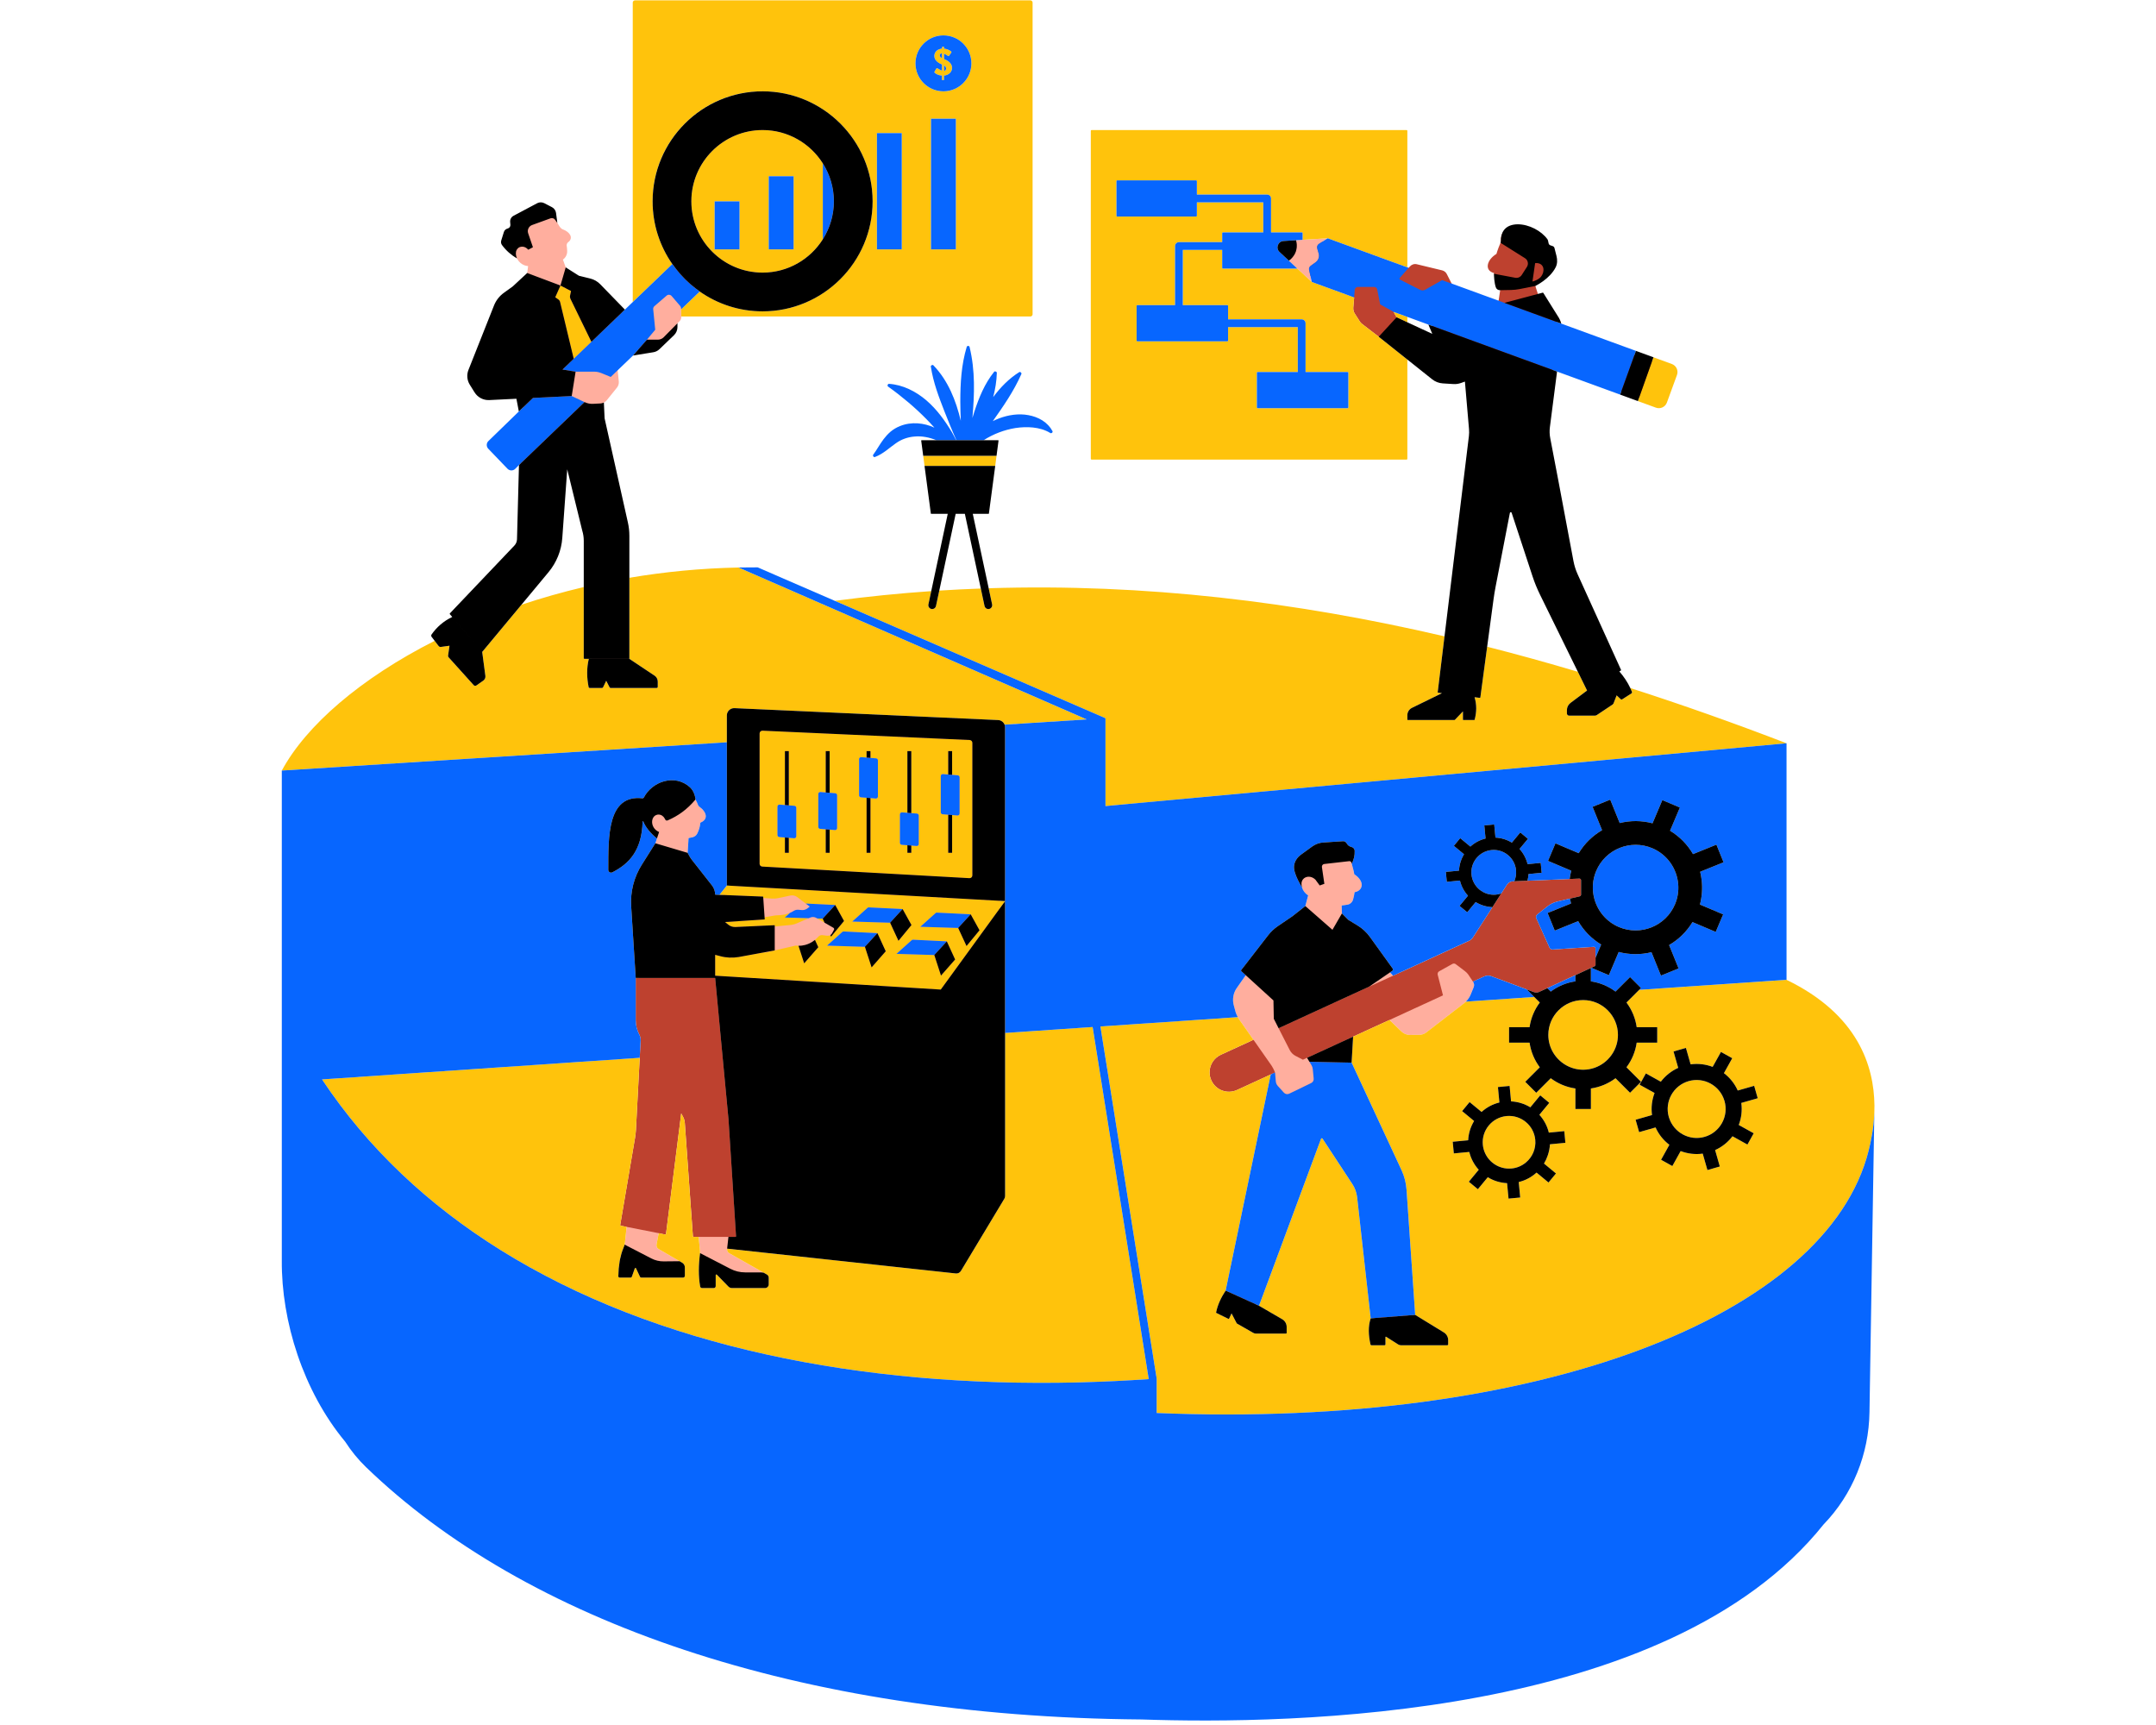
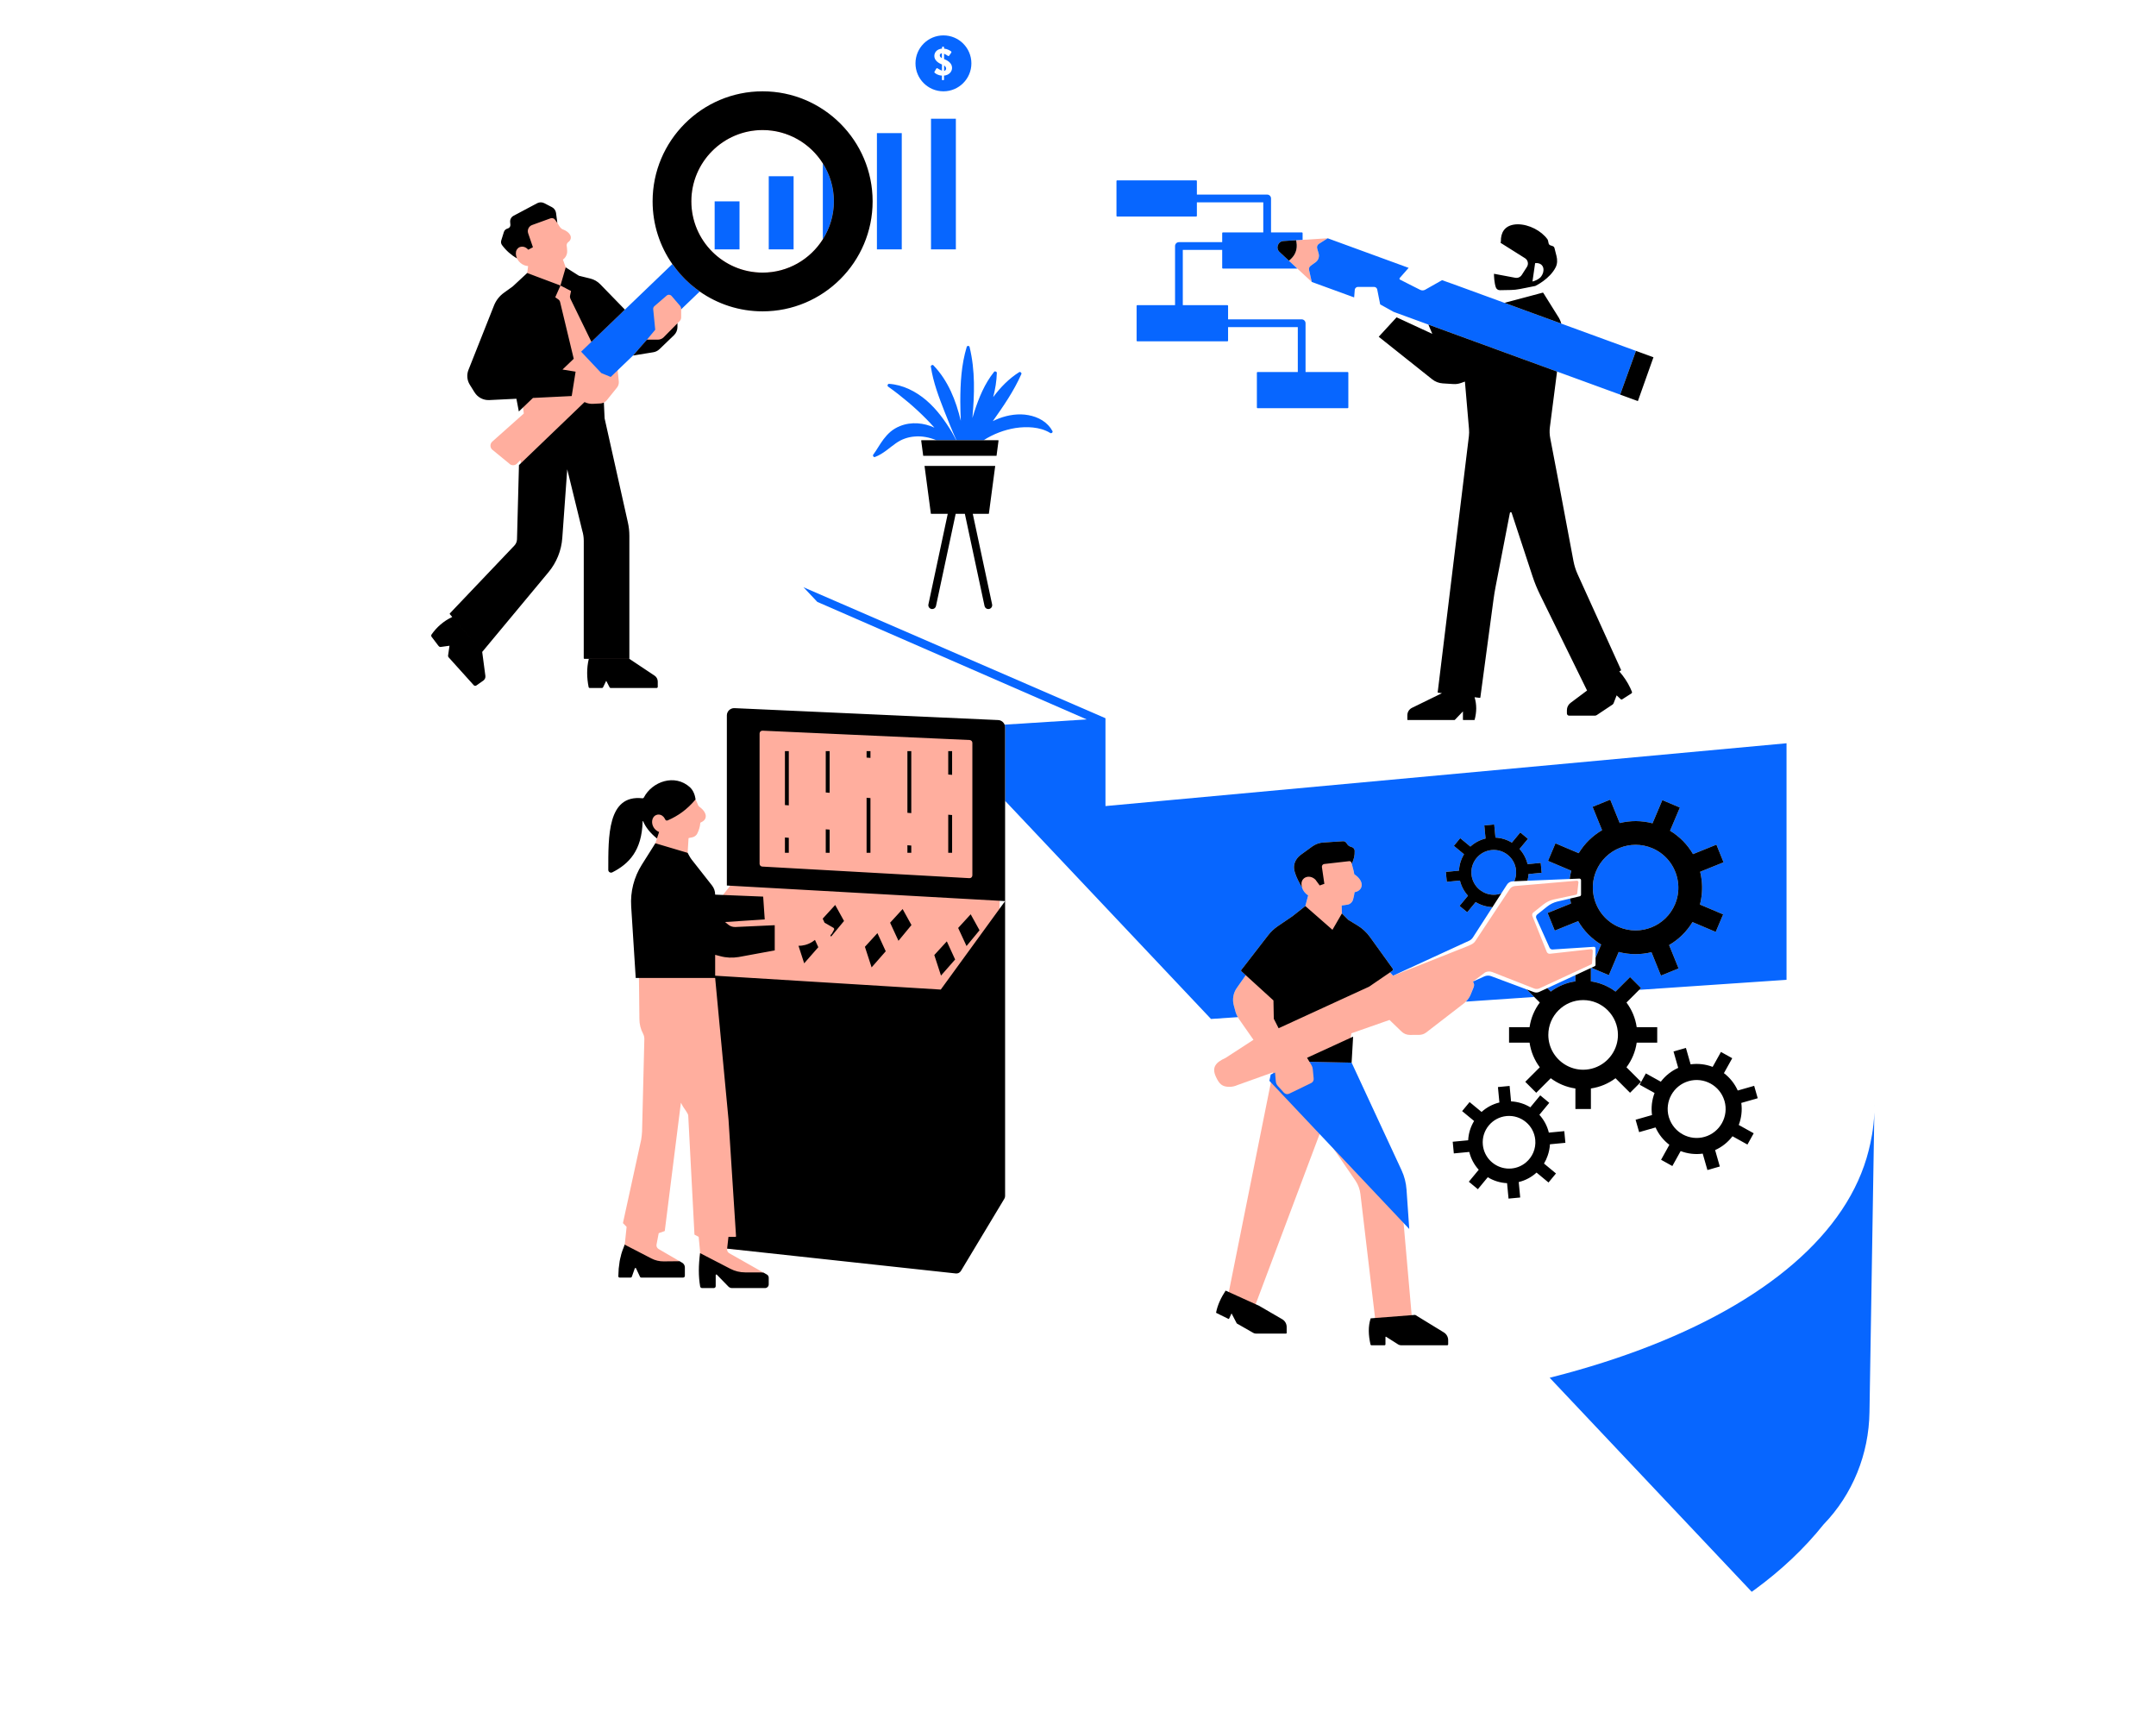
<svg xmlns="http://www.w3.org/2000/svg" width="1000" zoomAndPan="magnify" viewBox="0 0 750 600" height="800" preserveAspectRatio="xMidYMid meet" version="1.0">
  <defs>
    <clipPath id="29a061b4d9">
-       <path d="M 98 0 L 652.16 0 L 652.16 492 L 98 492 Z M 98 0 " clip-rule="nonzero" />
-     </clipPath>
+       </clipPath>
    <clipPath id="95f4f5f8ff">
-       <path d="M 98 12 L 652.16 12 L 652.16 599 L 98 599 Z M 98 12 " clip-rule="nonzero" />
+       <path d="M 98 12 L 652.16 12 L 652.16 599 Z M 98 12 " clip-rule="nonzero" />
    </clipPath>
  </defs>
  <rect x="-75" width="900" fill="#ffffff" y="-60" height="720" fill-opacity="1" />
-   <rect x="-75" width="900" fill="#ffffff" y="-60" height="720" fill-opacity="1" />
  <path fill="#ffae9e" d="M 213.047 237.754 L 227.992 238.75 C 228.207 238.75 228.387 238.582 228.387 238.355 L 228.328 237.285 C 228.328 236.445 227.93 235.676 227.223 235.219 L 218.52 229.734 L 217.328 186.316 C 217.328 184.777 217.16 183.238 216.824 181.734 L 208.734 146.176 L 210.066 140.02 C 210.477 139.816 210.836 139.527 211.113 139.168 L 214.625 134.816 C 215.105 134.215 215.332 133.445 215.262 132.676 L 214.863 128.793 L 218.938 121.797 L 226.297 121.398 C 227.125 121.293 227.895 120.906 228.484 120.332 L 232.934 116.762 C 233.699 116.016 235.168 114.836 235.168 113.766 L 235.66 112.469 L 235.672 112.445 L 236.465 111.641 C 236.621 111.473 236.754 111.277 236.828 111.074 C 236.91 110.871 236.957 110.652 236.957 110.438 L 236.957 107.586 L 236.973 107.574 L 242.094 100.398 L 243.137 98.945 C 246.238 101.109 250.555 103.273 254.234 104.449 C 257.91 105.641 261.844 106.277 265.906 106.277 C 287.016 106.277 301.969 91.672 301.969 70.574 C 301.969 49.477 285.945 34.75 264.848 34.75 C 243.738 34.75 229.242 48.926 229.242 70.035 C 229.242 78.125 231.129 86.816 235.457 93.008 L 235.047 93.379 L 235.035 93.379 L 217.027 109.547 L 208.227 99.82 C 207.301 98.859 206.113 98.176 204.812 97.852 L 200.824 96.875 L 196.797 93.008 L 196.277 91.574 L 195.82 90.301 C 196.797 89.605 197.359 88.449 197.301 87.246 C 197.301 87.188 197.289 87.141 197.289 87.09 C 197.266 86.539 197.215 85.984 197.133 85.457 C 197.109 85.312 197.121 85.156 197.156 85.012 C 197.215 84.723 197.371 84.445 197.625 84.266 C 198.336 83.762 198.625 83.137 198.574 82.512 C 198.562 82.281 198.492 82.043 198.383 81.812 C 197.996 81.02 197.098 80.262 195.797 79.781 C 195.449 79.664 195.172 79.422 194.934 79.145 C 194.836 79.023 194.727 78.918 194.656 78.785 C 194.559 78.629 194.465 78.484 194.379 78.34 C 194.211 78.074 194.055 77.812 193.887 77.547 L 193.203 75.082 C 193.094 74.219 192.578 73.461 191.797 73.062 L 189.125 71.668 C 188.344 71.273 187.406 71.273 186.637 71.68 L 179.52 75.273 C 178.727 75.695 178.258 76.551 178.344 77.438 L 178.426 78.387 C 178.465 78.988 177.719 79.48 177.141 79.652 L 176.996 79.688 C 176.406 79.867 175.949 80.312 175.758 80.902 L 175.352 83.617 C 175.168 84.16 175.254 84.758 175.602 85.227 C 176.336 86.203 176.891 87.078 177.516 87.848 C 178.141 88.617 178.836 89.293 179.832 89.867 C 180.219 90.66 180.82 91.371 181.637 91.875 C 182.227 92.238 182.91 92.488 183.703 92.551 L 183.68 92.812 L 183.402 94.953 L 179.738 100.59 L 176.672 102.793 C 175.121 103.91 173.918 105.449 173.223 107.227 L 164.711 126.988 C 164.039 128.672 164.207 130.586 165.18 132.137 L 166.828 134.781 C 167.934 136.547 169.891 137.582 171.973 137.473 L 181.398 137.016 L 181.949 141.715 L 182.215 143.832 L 171.191 153.652 C 170.445 154.387 170.422 155.566 171.141 156.32 L 177.141 161.238 C 177.863 162.008 179.09 162.008 179.848 161.25 L 181.133 159.965 L 181.734 188.66 C 181.723 189.465 181.398 190.246 180.832 190.836 L 157.883 213.941 C 157.812 214.023 157.812 214.133 157.883 214.215 L 158.699 215.18 C 158.496 215.285 158.293 215.383 158.086 215.48 C 155.312 216.824 152.977 218.098 151.309 220.492 C 151.129 220.742 151.141 221.082 151.332 221.332 L 153.133 223.305 C 153.461 223.738 153.711 223.844 153.977 223.797 L 157.391 223.762 L 156.801 227.824 C 156.777 228.027 156.824 228.246 156.98 228.402 L 164.723 236.984 C 164.953 237.262 165.359 237.297 165.66 237.094 L 167.273 236.023 C 167.812 235.648 168.078 235.012 168.004 234.375 L 166.43 225.602 L 166.586 225.406 L 189.68 197.914 C 192.48 194.551 194.164 190.367 194.477 185.992 L 196.953 159.195 L 204.117 184.5 C 204.465 185.664 204.656 186.879 204.656 188.105 L 204.262 228.039 C 204.262 228.184 204.371 228.281 204.5 228.281 L 206.016 228.281 C 205.957 228.582 205.906 228.871 205.848 229.172 C 205.234 232.188 205.125 235.266 205.703 238.223 C 205.75 238.414 205.906 238.547 206.113 238.547 L 209.082 238.547 C 209.238 238.547 209.383 238.465 209.453 238.32 L 210.848 235.266 L 212.676 237.539 C 212.75 237.668 212.879 237.754 213.047 237.754 Z M 265.281 45.234 C 278.961 45.234 290.082 56.352 290.082 70.035 C 290.082 83.703 278.961 94.82 265.281 94.82 C 251.613 94.82 240.492 83.703 240.492 70.035 C 240.492 56.352 251.613 45.234 265.281 45.234 Z M 348.25 254.152 L 346.906 415.102 C 346.906 415.441 346.809 415.766 346.652 416.043 L 333.309 440.156 C 332.949 440.781 332.25 441.117 331.531 441.047 L 252.945 434.312 L 252.934 434.457 C 252.863 435.035 253.164 435.602 253.668 435.898 L 265.652 442.68 L 266.328 443.367 C 266.734 443.594 266.977 444.027 266.977 444.496 L 266.977 446.273 C 266.977 446.996 266.398 447.574 265.676 447.574 L 254.918 447.094 C 254.461 447.094 254.016 446.91 253.691 446.586 L 249.113 442.512 C 248.957 442.344 248.703 442.453 248.703 442.668 L 248.367 446.949 C 248.367 447.332 248.066 447.621 247.695 447.621 L 244.75 447.406 C 244.363 447.406 244.062 447.105 244.062 446.719 C 243.461 443.258 243.293 440.215 243.535 435.875 C 243.535 435.574 243.523 435.262 243.5 434.977 L 243.043 430.215 L 241.852 429.578 C 241.707 429.578 241.586 429.469 241.574 429.312 L 239.41 387.973 C 239.352 387.238 237.848 385.375 237.5 384.727 L 236.863 383.547 L 231.262 428.074 C 231.25 428.219 231.117 428.305 230.996 428.277 L 229.145 428.93 L 228.387 432.871 C 228.266 433.496 228.555 434.133 229.109 434.445 L 236.406 438.688 L 236.754 439.387 C 237.332 439.723 237.691 440.336 237.691 441.008 L 237.777 443.293 C 237.777 443.629 237.5 443.906 237.164 443.906 L 223.531 443.883 C 223.352 443.883 223.184 443.773 223.121 443.617 L 221.27 440.602 C 221.234 440.539 221.199 440.504 221.152 440.492 C 221.125 440.469 221.09 440.469 221.055 440.469 L 221.043 440.457 C 221.02 440.457 220.996 440.516 220.969 440.527 C 220.922 440.551 220.875 440.566 220.863 440.613 C 220.863 440.625 220.84 440.625 220.84 440.625 L 219.719 443.617 C 219.66 443.785 219.504 443.918 219.312 443.918 L 215.969 443.664 C 215.73 443.664 215.523 443.461 215.523 443.223 C 215.523 442.848 215.523 441.875 215.586 441.332 C 215.609 440.938 216.57 436.43 216.645 436.211 C 216.871 435.406 217.207 433.219 217.281 432.906 C 217.328 432.68 217.363 432.461 217.398 432.234 L 217.977 426.738 L 216.895 425.621 C 216.773 425.586 216.691 425.465 216.715 425.344 L 223.051 396.375 C 223.195 395.449 223.305 394.512 223.352 393.562 L 224.145 361.523 L 224.145 361.32 C 224.145 360.695 223.988 360.105 223.711 359.566 C 222.871 357.992 222.426 356.234 222.426 354.469 L 222.27 340.164 L 220.695 315.254 C 220.371 310.172 221.246 305.66 223.965 301.336 L 227.98 293.305 L 228.566 291.523 L 228.484 291.609 C 226.777 289.422 224.371 286.656 223.52 284.66 C 223.484 284.566 223.363 284.602 223.352 284.695 C 223.109 294.855 218.926 300.059 213.133 303.004 C 212.484 303.328 212.195 302.992 212.207 302.262 C 212.23 290.66 211.473 277.195 223.664 278.543 C 223.879 278.555 224.086 278.445 224.191 278.254 C 227.055 272.746 234.086 269.504 239.387 274.336 C 241.141 275.98 241.949 278.086 241.949 278.086 C 242.297 278.758 242.621 279.418 242.859 280.082 C 242.934 280.262 243.055 280.418 243.199 280.527 C 246.023 282.559 246.324 285.023 243.773 286.066 C 243.691 286.117 243.617 286.188 243.617 286.285 C 243.488 287.605 243.16 288.676 242.598 289.855 C 242.273 290.562 241.625 291.066 240.855 291.238 L 239.652 291.477 C 239.578 291.488 239.52 291.535 239.52 291.621 L 239.207 296.645 L 239.133 298.691 C 239.352 299.074 239.605 299.461 239.867 299.82 L 247.031 308.582 C 247.742 309.496 248.113 310.625 248.113 311.77 L 250.496 312.562 L 253.871 308.27 L 253.98 250.832 C 253.98 249.391 255.195 248.25 256.625 248.309 L 345.836 251.625 C 347.184 251.688 348.25 252.805 348.25 254.152 Z M 554.078 330.715 L 553.828 334.945 C 553.828 335.176 553.695 335.379 553.492 335.461 L 535.578 343.758 C 534.988 344.035 534.305 344.059 533.703 343.828 L 519.625 338.312 L 519.098 338.105 C 518.305 337.809 517.426 337.855 516.656 338.203 L 512.391 341.426 L 512.473 341.559 C 512.641 341.82 512.75 342.109 512.785 342.41 C 512.809 342.723 512.773 343.035 512.652 343.324 L 511.633 345.859 C 511.523 346.137 511.391 346.402 511.246 346.656 C 511.199 346.75 511.141 346.848 511.078 346.953 C 510.984 347.098 510.898 347.242 510.789 347.375 C 510.707 347.496 510.621 347.617 510.527 347.723 C 510.441 347.832 510.359 347.93 510.273 348.023 C 509.973 348.363 509.648 348.688 509.289 348.961 L 508.59 349.504 L 496.16 359.098 C 495.441 359.66 494.551 359.961 493.637 359.961 L 490.426 359.973 C 489.344 359.973 488.312 359.555 487.543 358.797 L 483.371 354.77 L 483.359 354.77 L 470.109 359.41 L 469.836 360.973 L 469.824 360.984 L 468.102 370.695 L 485.523 407.219 C 486.508 409.332 487.098 411.605 487.254 413.938 L 491.074 457.441 L 491.148 458.297 L 501.055 463.68 C 501.98 464.27 502.844 464.5 502.844 465.582 L 502.844 467.023 C 502.844 467.215 502.688 467.359 502.508 467.359 L 487.77 467.168 C 487.41 467.168 487.051 467.07 486.738 466.867 L 481.602 463.836 C 481.508 463.789 481.398 463.852 481.398 463.957 L 481.398 466.469 C 481.398 466.664 481.242 466.809 481.051 466.809 L 477.684 466.676 C 477.527 466.676 477.383 466.566 477.348 466.41 C 476.625 463.223 477.371 461.109 478.262 458.441 C 478.285 458.379 478.297 458.309 478.32 458.246 L 473.25 415.355 C 473.066 413.723 472.492 412.145 471.59 410.766 L 459.844 393.645 C 459.711 393.453 459.398 393.477 459.328 393.707 L 436.488 454.473 L 445.145 459.484 C 446.105 460.039 446.801 460.125 446.801 461.23 L 446.801 463.297 C 446.801 463.43 446.707 463.523 446.574 463.523 L 437.051 462.457 C 436.727 462.457 436.402 462.383 436.113 462.215 L 430.863 459.438 C 430.852 459.426 430.836 459.414 430.824 459.402 L 428.711 455.387 L 427.219 457.828 C 427.16 457.852 427.125 457.875 427.074 457.887 L 423.723 455.891 C 423.672 455.867 423.637 455.809 423.648 455.77 C 424.164 453.125 425.812 452.02 427.422 449.555 L 427.461 449.398 L 442.715 373.426 L 442.797 373.004 L 430.465 377.418 C 429.551 377.836 428.59 378.031 427.652 378.031 C 425.117 378.031 424.117 377.008 422.977 374.543 C 421.426 371.164 422.965 369.508 426.355 367.957 L 436.043 361.668 L 431.68 355.43 L 430.91 354.324 C 430.609 353.902 430.379 353.445 430.188 352.988 C 430.043 352.688 429.938 352.375 429.84 352.062 L 429.191 349.684 C 428.625 347.617 429.012 345.391 430.25 343.637 L 433.363 339.203 L 431.848 337.82 C 431.715 337.711 431.703 337.508 431.812 337.375 L 441.969 326.652 C 442.918 325.426 444.062 324.344 445.348 323.465 L 450.434 320.004 L 454.086 315.148 L 455.074 311.434 C 453.895 310.688 453.184 309.652 452.957 308.656 L 452.945 308.656 C 452.945 308.645 450.504 304.844 450.504 302.188 C 450.504 302.078 450.504 301.973 450.516 301.863 C 450.648 300.227 451.609 298.797 452.922 297.836 L 456.562 295.719 C 457.691 294.914 459.016 294.422 460.398 294.34 L 466.383 293.316 C 466.84 293.281 467.273 293.484 467.527 293.844 L 468.02 294.52 C 468.246 294.832 468.574 295.059 468.945 295.18 L 469.547 295.383 C 470.074 295.562 470.387 295.527 470.422 296.082 C 470.438 296.488 470.422 296.887 470.387 297.27 L 470.422 297.281 L 470.375 297.332 C 470.254 299.051 470.23 300.422 470.23 300.422 C 470.52 301.48 470.965 303.113 471.121 304.086 C 474.93 306.625 474.137 309.844 471.219 310.328 C 471.098 311.215 470.918 312.094 470.676 312.934 C 470.387 313.883 469.582 314.57 468.609 314.691 L 466.723 314.965 L 466.816 317.707 L 468.512 320.727 L 471.637 322.625 C 473.355 323.645 474.824 325.004 475.977 326.602 L 483.805 336.699 C 483.984 336.953 483.922 337.312 483.672 337.496 L 483.539 338.215 L 484.621 339.371 L 510.453 329.129 L 511.898 328.465 C 512.449 328.203 512.906 327.805 513.23 327.301 L 525.156 309.305 C 525.59 308.633 526.324 308.211 527.129 308.176 L 548.5 306.336 C 548.828 306.324 549.09 306.574 549.09 306.898 L 548.672 310.664 C 548.672 310.914 548.488 311.145 548.227 311.215 L 540.387 312.887 C 539.125 313.188 537.934 313.777 536.914 314.582 L 533.379 317.395 C 533.008 317.707 532.887 318.234 533.09 318.691 L 538.078 331.121 C 538.273 331.531 538.691 331.785 539.137 331.75 L 553.477 330.148 C 553.805 330.125 554.078 330.402 554.078 330.715 Z M 451.309 93.426 L 448.363 90.699 C 448.531 90.578 448.676 90.434 448.82 90.301 C 450.578 88.738 451.406 86.766 450.996 84.219 C 450.961 84.004 450.926 83.785 450.879 83.559 L 453.137 83.426 L 461.875 82.883 L 459.953 84.098 L 458.812 84.809 C 458.27 85.145 458.031 85.805 458.211 86.418 L 458.715 88.211 C 459.027 89.328 458.605 90.531 457.668 91.203 L 455.938 92.453 C 455.469 92.789 455.254 93.367 455.387 93.934 L 455.844 95.953 L 456.324 98.066 Z M 451.309 93.426 " fill-opacity="1" fill-rule="nonzero" />
-   <path fill="#be412f" d="M 554.43 329.332 L 540.098 330.258 C 539.652 330.293 539.234 330.043 539.039 329.633 L 534.438 319.391 C 534.23 318.934 534.352 318.418 534.727 318.105 L 538.078 315.434 L 538.258 315.293 C 539.281 314.473 540.473 313.898 541.734 313.586 L 546.156 312.551 L 549.547 311.758 C 549.812 311.684 549.992 311.457 549.992 311.203 L 549.992 306.168 C 549.992 305.844 549.727 305.578 549.402 305.602 L 546.023 305.734 L 531.348 306.348 L 526.766 306.527 L 526.203 306.551 C 525.398 306.602 524.664 307.008 524.23 307.68 L 522.258 310.746 L 519.062 315.711 L 516.898 319.055 L 512.379 326.062 C 512.055 326.566 511.598 326.965 511.043 327.227 L 509.602 327.891 L 484.621 339.371 L 476.219 343.215 L 476.195 343.227 L 476.184 343.227 L 473.379 344.516 L 471.578 345.344 L 470.988 345.609 L 457.117 351.98 L 453.223 353.77 L 444.781 357.652 L 448.629 365.18 L 448.629 365.191 L 448.641 365.215 C 449.098 366.105 449.82 366.84 450.723 367.297 C 450.527 367.188 450.348 367.066 450.168 366.934 C 450.348 367.066 450.539 367.188 450.746 367.309 L 450.758 367.309 L 453.246 368.594 L 454.676 367.934 L 458.004 366.406 L 461.383 364.855 L 466.996 362.281 L 469.824 360.984 L 469.836 360.973 L 470.699 360.574 L 483.359 354.77 L 483.371 354.77 L 492.027 350.777 L 492.352 350.633 L 495.02 349.406 L 501.969 346.211 L 500.129 339.059 C 500.008 338.562 500.223 338.059 500.668 337.82 L 505.262 335.27 C 505.355 335.211 505.453 335.188 505.539 335.164 C 505.562 335.164 505.562 335.164 505.562 335.164 C 505.645 335.148 505.742 335.137 505.852 335.148 C 505.852 335.148 505.863 335.148 505.875 335.148 C 505.957 335.164 506.055 335.176 506.141 335.211 C 506.164 335.234 506.199 335.258 506.234 335.27 C 506.281 335.293 506.32 335.32 506.367 335.344 C 506.379 335.355 506.391 335.355 506.402 335.355 C 506.402 335.367 506.402 335.367 506.402 335.367 L 507.496 336.184 L 509.266 337.531 L 509.637 337.82 C 510.082 338.156 510.477 338.551 510.789 339.008 L 512.391 341.426 L 516.309 339.633 C 517.078 339.285 517.957 339.25 518.75 339.539 L 519.277 339.742 L 531.07 344.141 L 533.582 345.078 C 534.195 345.309 534.883 345.285 535.469 344.996 L 538.258 343.699 L 548.031 339.176 L 553.418 336.676 L 553.574 336.617 L 554.703 336.086 C 554.898 336.016 555.043 335.812 555.043 335.582 L 555.043 329.898 C 555.043 329.574 554.754 329.297 554.43 329.332 Z M 443.34 372.559 C 443.137 372.043 442.883 371.562 442.594 371.094 C 442.484 370.926 442.391 370.746 442.281 370.578 L 436.043 361.668 L 424.695 366.875 C 422.23 368.004 420.766 370.445 420.766 372.992 C 420.766 373.941 420.969 374.891 421.391 375.805 C 422.941 379.195 426.941 380.676 430.32 379.125 L 442.043 373.738 L 442.715 373.426 L 443.543 373.055 Z M 254.484 405.773 L 253.43 389.438 L 251.215 365.984 L 251.012 363.797 L 250.086 354.047 L 248.777 340.164 L 221.141 340.164 L 221.141 354.852 C 221.141 356.609 221.582 358.363 222.426 359.938 C 222.703 360.48 222.859 361.066 222.859 361.691 L 222.859 361.898 L 222.703 364.793 L 222.535 367.934 L 221.223 392.926 C 221.176 393.875 221.066 394.812 220.91 395.75 L 216.906 419.273 L 215.754 426.066 C 215.73 426.188 215.801 426.309 215.934 426.332 L 217.977 426.738 L 229.145 428.93 L 231.406 429.41 C 231.539 429.434 231.668 429.336 231.68 429.203 L 233.699 413.238 L 236.973 387.262 L 237.609 388.453 C 237.957 389.102 238.16 389.812 238.223 390.555 L 239.688 411.09 L 241.035 429.938 C 241.047 430.105 241.168 430.215 241.312 430.215 L 255.844 430.215 C 255.965 430.215 256.062 430.117 256.047 430.012 Z M 579.613 127.785 L 575.562 126.016 L 573.82 125.379 L 567.734 123.156 L 541.973 113.191 C 541.723 112.227 541.289 111.289 540.641 110.375 L 536.566 102.695 C 536.516 102.609 536.422 102.574 536.324 102.598 L 534.977 102.25 L 534.426 100.508 L 534.09 99.461 C 534.113 99.449 534.977 98.223 536.48 97.105 C 537.996 95.988 539.234 94.559 540.266 92.488 C 540.855 91.312 540.855 89.895 540.543 88.594 L 539.727 86.539 C 539.668 86.227 539.438 85.973 539.125 85.879 L 538.32 85.59 C 538.008 85.48 537.777 85.227 537.695 84.902 L 537.477 83.883 C 537.453 83.762 537.395 83.629 537.32 83.52 C 535.219 80.574 531.77 79.109 527.754 79.109 C 523.352 79.207 522.02 80.77 522.102 84.016 L 521.984 84.445 C 521.852 84.758 521.73 85.07 521.609 85.359 C 521.5 85.602 521.406 85.867 521.309 86.105 C 521.152 86.527 520.996 86.922 520.863 87.344 C 520.758 87.668 520.66 87.992 520.562 88.316 C 517.176 90.375 516.262 94.09 519.711 94.965 L 519.711 95.23 C 519.711 95.484 519.965 95.688 519.977 95.926 C 520 96.805 520.203 97.406 520.371 98.379 C 520.395 98.559 520.457 98.859 520.457 98.859 L 520.672 99.664 C 520.863 100.305 521.008 100.578 521.684 100.578 L 521.863 100.93 L 521.32 104.594 L 520.277 104.918 L 505.777 99.715 L 504.973 98.633 L 504.973 98.621 L 503.289 95.312 C 502.965 94.676 502.375 94.219 501.691 94.039 L 492.879 91.914 C 491.988 91.695 491.074 91.996 490.465 92.668 L 490.02 93.164 L 489.031 93.293 L 461.672 84.074 L 459.953 84.098 L 458.812 84.809 C 458.27 85.145 458.031 85.805 458.211 86.418 L 458.715 88.211 C 459.027 89.328 458.605 90.531 457.668 91.203 L 455.938 92.453 C 455.469 92.789 455.254 93.367 455.387 93.934 L 455.844 95.953 L 456.609 96.578 L 471.062 103.453 L 470.762 107 C 470.711 107.742 470.879 108.477 471.289 109.09 L 473.043 111.832 C 473.25 112.156 473.512 112.434 473.824 112.672 L 476.734 114.91 L 479.609 117.121 L 481.051 117.121 L 498.254 131.027 C 499.312 131.871 500.586 132.363 501.93 132.449 L 505.621 132.688 C 506.5 132.738 507.391 132.617 508.23 132.328 L 510.43 131.691 L 510.297 131.762 L 512.211 149.855 C 512.293 150.684 512.281 151.527 512.172 152.344 L 500.789 240.133 L 503.168 240.855 L 492.051 246.844 C 491.074 247.324 490.355 247.262 490.355 248.355 L 490.355 249.895 C 490.355 249.957 490.414 250.027 490.488 250.027 L 505.598 249.488 C 505.621 249.488 505.668 249.477 505.695 249.449 L 509.469 246.504 L 509.422 249.68 C 509.422 249.738 509.492 249.812 509.566 249.812 L 512.535 249.738 C 512.594 249.738 512.641 249.703 512.668 249.633 C 513.375 247 512.969 244.125 512.16 241.539 L 513.977 241.77 C 514.086 241.781 514.168 241.707 514.18 241.613 L 517.789 207.715 C 517.992 206.199 518.23 204.684 518.531 203.191 L 524.734 177.094 C 524.785 176.781 526.262 177.145 526.359 177.457 L 534.664 199.789 C 535.387 201.992 536.266 204.117 537.273 206.199 L 553.082 240.121 L 546.746 244.836 C 545.953 245.438 545.617 245.461 545.617 246.457 L 545.617 247.586 C 545.617 248.031 545.965 248.379 546.398 248.379 L 554.621 248.008 C 554.859 248.008 555.113 247.926 555.316 247.793 L 560.391 244.211 C 560.461 244.113 560.57 243.969 560.656 243.871 L 562.098 240.578 L 564.07 242.609 C 564.203 242.816 564.477 242.875 564.684 242.742 L 566.703 240.797 C 566.883 240.688 566.965 240.457 566.895 240.254 C 565.992 237.766 563.852 235.879 562 233.75 L 562.566 233.402 C 562.625 233.367 562.637 233.305 562.613 233.246 L 545.582 201.113 C 544.906 199.633 544.414 198.098 544.125 196.508 L 538.945 168.934 L 536.156 152.68 C 535.914 151.43 535.879 150.145 536.035 148.867 L 540.219 127.434 L 564.082 136.125 L 570.25 138.375 L 575.008 139.312 C 576.559 139.891 578.266 139.082 578.832 137.531 L 581.391 131.605 C 581.957 130.055 581.164 128.348 579.613 127.785 Z M 485.871 110.402 L 485.836 110.375 L 484.789 108.477 L 485.836 107.914 L 496.281 111.316 L 497.918 112.348 L 499.383 117.121 Z M 450.77 84.219 L 446.441 84.734 C 444.492 84.855 444.219 85.805 445.648 87.129 L 448.363 89.879 L 448.727 90.219 L 448.82 90.301 C 450.578 88.738 451.406 86.766 450.996 84.219 Z M 450.77 84.219 " fill-opacity="1" fill-rule="nonzero" />
  <g clip-path="url(#29a061b4d9)">
-     <path fill="#ffc30c" d="M 621.469 340.809 L 621.465 340.801 L 620.797 340.852 L 570.215 344.293 L 569.715 344.789 L 565.797 348.703 C 567.641 351.168 568.895 354.09 569.352 357.273 L 576.492 357.273 L 576.492 362.664 L 569.352 362.664 C 568.891 365.848 567.641 368.766 565.797 371.23 L 570.848 376.281 L 567.039 380.094 L 561.984 375.039 C 559.523 376.887 556.602 378.137 553.422 378.598 L 553.422 385.734 L 548.031 385.734 L 548.031 378.602 C 544.844 378.141 541.918 376.887 539.453 375.039 L 534.398 380.094 L 530.59 376.281 L 535.641 371.23 C 533.797 368.766 532.547 365.848 532.086 362.664 L 524.949 362.664 L 524.949 357.273 L 532.086 357.273 C 532.547 354.09 533.797 351.168 535.645 348.703 L 534.445 347.508 L 533.711 346.773 L 509.93 348.391 C 509.727 348.59 509.516 348.785 509.289 348.961 L 508.586 349.504 L 496.164 359.094 C 495.438 359.66 494.547 359.957 493.633 359.957 L 490.426 359.969 C 489.348 359.969 488.309 359.551 487.543 358.797 L 483.363 354.77 L 483.363 354.766 L 470.699 360.574 L 469.828 360.973 L 469.828 360.977 L 470.703 360.578 L 470.18 369.617 L 470.184 369.617 L 481.629 394.273 L 487.555 407.035 C 488.535 409.152 489.121 411.43 489.281 413.754 L 489.52 417.188 L 492.297 457.352 L 491.074 457.445 L 491.074 457.449 L 492.305 457.352 L 502.27 463.453 C 503.203 464.027 503.773 465.047 503.773 466.145 L 503.773 467.582 C 503.773 467.77 503.621 467.922 503.434 467.922 L 487.391 467.922 C 487.027 467.922 486.668 467.816 486.359 467.621 L 482.168 464.953 C 482.074 464.895 481.957 464.961 481.957 465.066 L 481.957 467.582 C 481.957 467.77 481.805 467.922 481.617 467.922 L 477.086 467.922 C 476.926 467.922 476.785 467.809 476.75 467.652 C 476.012 464.387 475.895 461.312 476.812 458.555 L 478.258 458.441 L 476.816 458.551 L 472.77 422.398 L 472.102 416.43 C 471.918 414.793 471.348 413.219 470.441 411.84 L 463.465 401.223 L 460.066 396.051 C 459.934 395.844 459.621 395.879 459.535 396.109 L 456.672 403.816 L 446.766 430.488 L 437.969 454.172 L 446.047 458.867 C 447.004 459.426 447.59 460.449 447.59 461.559 L 447.59 463.633 C 447.59 463.758 447.488 463.859 447.363 463.859 L 436.914 463.859 C 436.59 463.859 436.27 463.777 435.988 463.617 L 430.262 460.344 C 430.246 460.328 430.234 460.312 430.219 460.297 L 428.414 456.832 L 427.531 458.719 C 427.473 458.738 427.441 458.75 427.383 458.77 L 423.102 456.664 C 423.055 456.641 423.027 456.59 423.039 456.535 C 423.547 453.902 424.738 451.371 426.355 448.906 L 427.457 449.406 L 426.352 448.902 L 429.047 436.004 L 433.949 412.504 L 442.047 373.734 L 430.32 379.121 C 426.938 380.672 422.938 379.191 421.383 375.809 C 419.832 372.426 421.312 368.426 424.695 366.875 L 436.039 361.664 L 436.039 361.668 L 436.039 361.664 L 431.68 355.43 L 430.906 354.32 C 430.785 354.152 430.699 353.965 430.598 353.785 L 384.555 356.918 L 384.418 356.926 L 382.801 357.035 L 383.133 359.117 L 383.199 359.551 L 397.008 445.973 L 402.367 479.504 L 402.367 491.477 C 534.84 496.938 635.582 457.867 650.047 400.176 C 650.734 397.43 651.816 392.688 652.02 386.906 L 652.051 384.926 C 652.051 384.738 652.051 384.555 652.051 384.367 C 651.879 370.871 646.414 352.871 621.469 340.809 Z M 541.273 408.16 L 538.676 411.301 L 534.512 407.855 C 532.789 409.422 530.68 410.574 528.316 411.148 L 528.828 416.523 L 524.77 416.906 L 524.258 411.535 C 521.824 411.418 519.531 410.684 517.543 409.469 L 514.098 413.637 L 510.957 411.039 L 511.539 410.336 L 514.402 406.871 C 512.836 405.148 511.684 403.039 511.113 400.676 L 505.734 401.188 L 505.352 397.129 L 510.727 396.617 C 510.844 394.188 511.578 391.898 512.789 389.91 L 508.625 386.473 L 511.219 383.328 L 515.387 386.766 C 517.113 385.199 519.227 384.047 521.59 383.473 L 521.18 379.152 L 521.082 378.105 L 524.859 377.746 L 525.141 377.719 L 525.648 383.09 C 528.078 383.207 530.367 383.941 532.352 385.152 L 535.797 380.992 L 538.938 383.594 L 535.496 387.75 C 537.062 389.477 538.215 391.586 538.789 393.953 L 544.164 393.441 L 544.547 397.5 L 539.172 398.012 C 539.105 399.395 538.816 400.723 538.375 401.984 C 538.043 402.938 537.629 403.859 537.109 404.715 Z M 604.852 391.297 L 610.055 394.184 L 607.875 398.105 L 602.676 395.219 C 601.129 397.258 599.074 398.93 596.633 400.027 L 598.266 405.738 L 593.953 406.973 L 592.32 401.262 C 589.664 401.625 587.039 401.289 584.641 400.375 L 581.754 405.578 L 577.832 403.398 L 580.719 398.195 C 578.68 396.648 577.008 394.598 575.914 392.156 L 570.199 393.789 L 569.754 392.223 L 568.969 389.477 L 574.68 387.844 C 574.32 385.188 574.652 382.562 575.566 380.168 L 570.367 377.289 L 572.543 373.363 L 577.742 376.246 C 579.293 374.203 581.348 372.531 583.793 371.434 L 582.16 365.73 L 586.477 364.496 L 588.109 370.203 C 590.758 369.844 593.383 370.176 595.773 371.09 L 598.664 365.895 L 602.586 368.074 L 599.695 373.27 C 601.738 374.816 603.41 376.871 604.504 379.312 L 610.219 377.68 L 610.73 379.473 L 611.453 381.996 L 605.738 383.629 C 606.098 386.281 605.766 388.902 604.852 391.297 Z M 534.066 396.445 C 534.363 399.562 533.055 402.465 530.82 404.336 C 529.449 405.484 527.73 406.25 525.816 406.43 C 525.234 406.488 524.66 406.48 524.098 406.43 C 519.805 406.027 516.25 402.625 515.828 398.18 C 515.352 393.148 519.055 388.672 524.082 388.191 C 529.113 387.715 533.59 391.418 534.066 396.445 Z M 599.902 382.961 C 601.43 388.309 598.324 393.898 592.98 395.426 C 587.75 396.922 582.293 393.973 580.629 388.836 C 580.594 388.727 580.551 388.617 580.516 388.504 C 578.988 383.16 582.094 377.57 587.438 376.039 C 592.746 374.523 598.289 377.578 599.863 382.852 C 599.875 382.891 599.891 382.926 599.902 382.961 Z M 343.926 204.609 C 398.074 202.887 450.855 209.312 502.496 221.34 L 500.109 240.91 L 501.602 241.109 L 491.176 246.207 C 490.195 246.688 489.57 247.684 489.57 248.777 L 489.57 250.309 C 489.57 250.383 489.633 250.441 489.703 250.441 L 505.984 250.441 C 506.02 250.441 506.055 250.426 506.078 250.402 L 508.906 247.449 L 508.906 250.309 C 508.906 250.383 508.965 250.441 509.035 250.441 L 512.844 250.441 C 512.906 250.441 512.961 250.398 512.977 250.34 C 513.688 247.703 513.742 245.09 512.949 242.512 L 514.766 242.734 C 514.863 242.746 514.949 242.68 514.965 242.582 L 517.332 224.945 C 527.898 227.633 538.414 230.547 548.887 233.664 L 552.086 240.18 L 546.332 244.488 C 545.539 245.082 545.074 246.012 545.074 247.004 L 545.074 248.145 C 545.074 248.578 545.426 248.93 545.859 248.93 L 554.766 248.93 C 555.016 248.93 555.262 248.855 555.473 248.719 L 561.008 245.027 C 561.086 244.93 561.199 244.785 561.281 244.688 L 562.375 241.867 L 563.711 243.117 C 563.855 243.316 564.125 243.367 564.332 243.234 L 567.512 241.191 C 567.691 241.074 567.773 240.844 567.699 240.641 C 567.539 240.199 567.332 239.758 567.125 239.316 C 585.375 245.18 603.488 251.613 621.473 258.527 L 384.555 280.371 L 384.555 249.82 L 290.41 208.992 C 301.648 207.5 312.828 206.375 323.949 205.605 L 322.965 210.219 C 322.809 210.945 323.273 211.66 324 211.816 C 324.094 211.836 324.191 211.848 324.281 211.848 C 324.906 211.848 325.465 211.414 325.598 210.781 L 326.746 205.418 C 331.57 205.109 336.383 204.883 341.191 204.707 L 342.488 210.781 C 342.621 211.414 343.18 211.848 343.805 211.848 C 343.898 211.848 343.992 211.836 344.086 211.816 C 344.812 211.66 345.277 210.945 345.121 210.219 Z M 562.828 359.969 C 562.828 361.168 562.648 362.324 562.32 363.422 C 560.832 368.422 556.195 372.078 550.719 372.078 C 548.402 372.078 546.238 371.41 544.395 370.277 C 540.93 368.145 538.609 364.324 538.609 359.969 C 538.609 353.289 544.043 347.855 550.719 347.855 C 557.398 347.855 562.828 353.289 562.828 359.969 Z M 562.027 344.848 L 561.984 344.891 C 561.969 344.879 561.949 344.867 561.93 344.855 Z M 394.363 446.793 L 399.605 479.691 C 391.934 480.219 384.277 480.586 376.652 480.793 C 376.07 480.809 375.484 480.828 374.902 480.844 C 300.055 482.609 228.219 468.602 173.957 434.695 C 149.191 419.223 128.078 399.609 112.023 375.449 L 222.535 367.934 L 221.223 392.926 C 221.168 393.871 221.062 394.812 220.914 395.742 L 216.91 419.27 L 215.754 426.062 C 215.727 426.184 215.809 426.305 215.93 426.332 L 217.973 426.734 L 217.398 432.234 C 217.371 432.461 217.328 432.68 217.277 432.906 C 217.207 433.219 217.086 433.539 216.965 433.836 C 216.641 434.602 216.363 435.387 216.129 436.195 C 216.066 436.406 216.035 436.633 215.98 436.848 C 215.824 437.449 215.668 438.047 215.559 438.668 C 215.477 439.137 215.434 439.625 215.375 440.102 C 215.324 440.488 215.258 440.859 215.223 441.25 C 215.18 441.785 215.168 442.336 215.145 442.879 C 215.129 443.23 215.098 443.57 215.094 443.922 C 215.094 443.93 215.094 443.934 215.094 443.938 C 215.098 444.176 215.297 444.375 215.539 444.375 L 219.391 444.375 C 219.578 444.375 219.742 444.254 219.797 444.078 L 220.82 441.18 L 220.82 441.176 C 220.824 441.172 220.828 441.172 220.828 441.168 C 220.852 441.125 220.898 441.109 220.941 441.086 C 220.973 441.066 220.992 441.023 221.027 441.023 C 221.117 441.016 221.207 441.059 221.25 441.152 L 222.637 444.105 C 222.707 444.266 222.867 444.375 223.055 444.375 L 237.637 444.375 C 237.973 444.375 238.242 444.102 238.242 443.77 L 238.242 440.844 C 238.242 440.168 237.883 439.547 237.301 439.207 L 236.41 438.688 L 229.105 434.445 C 228.555 434.133 228.27 433.5 228.391 432.867 L 229.141 428.934 L 229.148 428.934 L 231.41 429.402 C 231.531 429.43 231.668 429.336 231.68 429.203 L 233.695 413.242 L 236.977 387.27 L 237.609 388.453 C 237.961 389.102 238.16 389.816 238.215 390.555 L 239.684 411.09 L 241.031 429.941 C 241.047 430.105 241.168 430.211 241.316 430.211 L 243.039 430.211 L 243.496 434.969 C 243.523 435.266 243.539 435.574 243.539 435.871 C 242.973 440.035 242.945 443.875 243.539 447.34 C 243.539 447.715 243.848 448.027 244.227 448.027 L 248.293 448.027 C 248.672 448.027 248.969 447.73 248.969 447.352 L 248.969 443.539 C 248.969 443.324 249.223 443.215 249.371 443.379 L 253.402 447.516 C 253.727 447.836 254.168 448.027 254.629 448.027 L 266.121 448.027 C 266.836 448.027 267.414 447.445 267.414 446.734 L 267.414 444.441 C 267.414 443.969 267.172 443.539 266.77 443.309 L 265.648 442.676 L 253.672 435.898 C 253.16 435.602 252.863 435.035 252.93 434.457 L 252.945 434.309 L 332.504 442.941 C 333.215 443.02 333.906 442.676 334.277 442.062 L 349.375 416.957 C 349.547 416.672 349.641 416.348 349.641 416.012 L 349.641 359.293 L 369.477 357.941 L 380.094 357.223 L 380.41 359.211 L 380.613 360.48 Z M 252.848 258.188 L 98.031 268.023 C 106.469 252.387 125.379 235.973 151.203 222.898 L 152.445 224.535 C 152.777 224.969 153.027 225.066 153.281 225.031 L 156.367 224.602 L 155.867 228.035 C 155.84 228.242 155.902 228.453 156.043 228.613 L 164.785 238.316 C 165.027 238.582 165.426 238.629 165.719 238.422 L 168.125 236.734 C 168.652 236.363 168.934 235.727 168.848 235.086 L 167.742 226.758 L 167.742 226.754 L 181.391 210.348 C 188.332 208.023 195.578 205.965 203.07 204.195 L 203.062 228.926 C 203.062 229.059 203.168 229.168 203.301 229.168 L 205.852 229.168 C 205.852 229.168 205.852 229.168 205.852 229.172 L 204.824 229.172 C 204.031 232.473 204.121 235.734 204.758 238.973 C 204.797 239.16 204.965 239.297 205.156 239.297 L 209.422 239.297 C 209.574 239.297 209.715 239.211 209.781 239.074 L 210.883 236.793 L 212.062 239.082 C 212.133 239.215 212.27 239.297 212.418 239.297 L 228.414 239.297 C 228.637 239.297 228.812 239.117 228.812 238.898 L 228.812 237.07 C 228.812 236.242 228.398 235.469 227.711 235.008 L 218.938 229.172 L 218.5 229.172 L 218.5 229.168 L 218.934 229.168 L 218.934 200.969 C 231.102 198.902 243.809 197.652 256.902 197.398 L 285.176 209.73 L 378.039 250.234 L 349.461 252.051 C 349.105 251.152 348.246 250.5 347.227 250.457 L 320.902 249.266 L 255.492 246.309 C 254.062 246.254 252.848 247.398 252.848 248.84 Z M 167.641 226.637 L 166.586 225.406 Z M 346.203 162.051 L 321.613 162.051 L 321.152 158.547 L 346.66 158.547 Z M 379.457 159.566 L 379.457 45.531 C 379.457 45.367 379.59 45.234 379.754 45.234 L 489.273 45.234 C 489.438 45.234 489.57 45.367 489.57 45.531 L 489.57 93.004 L 461.871 82.883 L 453.133 83.418 L 453.133 81.07 C 453.133 80.941 453.027 80.836 452.895 80.836 L 442.148 80.836 L 442.148 69.027 C 442.148 68.281 441.547 67.68 440.801 67.68 L 416.355 67.68 L 416.355 62.969 C 416.355 62.84 416.25 62.73 416.117 62.73 L 388.617 62.73 C 388.488 62.73 388.383 62.84 388.383 62.969 L 388.383 75.082 C 388.383 75.215 388.488 75.32 388.617 75.32 L 416.117 75.32 C 416.25 75.32 416.355 75.215 416.355 75.082 L 416.355 70.375 L 439.453 70.375 L 439.453 80.836 L 425.398 80.836 C 425.266 80.836 425.16 80.941 425.16 81.07 L 425.16 84.23 L 410.109 84.23 C 409.363 84.23 408.762 84.832 408.762 85.578 L 408.762 106.137 L 395.625 106.137 C 395.496 106.137 395.387 106.242 395.387 106.375 L 395.387 118.488 C 395.387 118.621 395.496 118.727 395.625 118.727 L 426.969 118.727 C 427.098 118.727 427.207 118.621 427.207 118.488 L 427.207 113.777 L 451.461 113.777 L 451.461 129.391 L 437.461 129.391 C 437.332 129.391 437.227 129.496 437.227 129.629 L 437.227 141.742 C 437.227 141.871 437.332 141.98 437.461 141.98 L 468.805 141.98 C 468.938 141.98 469.043 141.871 469.043 141.742 L 469.043 129.629 C 469.043 129.496 468.938 129.391 468.805 129.391 L 454.156 129.391 L 454.156 112.43 C 454.156 111.688 453.555 111.082 452.809 111.082 L 427.207 111.082 L 427.207 106.375 C 427.207 106.242 427.098 106.137 426.969 106.137 L 411.457 106.137 L 411.457 86.926 L 425.16 86.926 L 425.16 93.188 C 425.16 93.316 425.266 93.422 425.398 93.422 L 451.309 93.422 L 456.32 98.07 L 471.062 103.445 L 470.766 107.004 C 470.711 107.746 470.887 108.473 471.289 109.094 L 473.035 111.82 C 473.246 112.148 473.516 112.438 473.824 112.676 L 476.734 114.914 L 479.605 117.125 L 479.617 117.125 L 479.609 117.129 L 489.57 125.059 L 489.57 159.566 C 489.57 159.73 489.438 159.863 489.273 159.863 L 379.754 159.863 C 379.59 159.863 379.457 159.727 379.457 159.566 Z M 243.402 101.395 C 243.402 101.398 243.402 101.398 243.402 101.398 C 242.953 101.086 242.531 100.73 242.094 100.398 C 242.531 100.73 242.949 101.082 243.402 101.395 Z M 235.039 93.379 L 235.043 93.375 C 234.652 92.871 234.246 92.379 233.883 91.855 C 233.883 91.852 233.879 91.848 233.875 91.844 C 228.645 84.367 226.035 74.914 227.359 64.879 C 229.605 47.809 243.367 34.164 260.449 32.059 C 284.754 29.062 305.348 49.023 303.434 73.137 C 301.961 91.68 286.938 106.699 268.395 108.176 C 259.074 108.914 250.383 106.285 243.402 101.398 L 236.969 107.574 L 236.961 107.582 L 236.961 110.082 L 358.434 110.082 C 358.863 110.082 359.207 109.734 359.207 109.309 L 359.207 0.906 C 359.207 0.477 358.863 0.129 358.434 0.129 L 220.891 0.129 C 220.461 0.129 220.113 0.477 220.113 0.906 L 220.113 105.07 L 233.875 91.859 C 234.242 92.383 234.648 92.875 235.039 93.379 Z M 332.512 86.734 L 323.863 86.734 L 323.867 41.305 L 332.512 41.305 Z M 328.188 12.312 C 333.559 12.312 337.914 16.668 337.914 22.035 C 337.914 27.406 333.559 31.762 328.188 31.762 C 322.816 31.762 318.465 27.406 318.465 22.035 C 318.465 16.668 322.816 12.312 328.188 12.312 Z M 305.051 46.305 L 313.695 46.305 L 313.695 86.734 L 305.051 86.734 Z M 327.68 22.438 L 327.668 24.562 C 326.988 24.34 326.188 23.801 326.148 23.773 C 325.965 23.645 325.77 23.734 325.652 23.945 L 325.086 24.941 C 324.969 25.125 325.023 25.176 325.152 25.309 C 325.43 25.582 326.227 26.199 327.668 26.301 L 327.668 27.664 C 327.668 27.797 327.785 27.902 327.918 27.902 L 328.141 27.902 C 328.27 27.902 328.387 27.797 328.387 27.664 L 328.387 26.301 C 330.117 26.145 331.191 24.953 331.191 23.605 C 331.191 21.824 329.438 20.945 328.414 20.539 L 328.414 18.695 C 329.031 18.941 329.723 19.426 329.816 19.465 C 329.922 19.543 330.066 19.531 330.168 19.387 L 330.93 18.289 C 330.98 18.195 331.008 17.961 330.852 17.867 C 330.496 17.605 329.594 17.016 328.414 16.91 L 328.414 16.48 C 328.414 16.336 328.297 16.23 328.164 16.23 L 327.941 16.23 C 327.812 16.23 327.695 16.336 327.695 16.48 L 327.695 16.898 C 325.953 17.07 325.023 18.184 325.023 19.492 C 325.023 21.051 326.543 21.98 327.68 22.438 Z M 328.426 22.766 C 328.887 23.082 329.121 23.461 329.121 23.867 C 329.121 24.273 328.832 24.574 328.426 24.68 Z M 327.641 18.523 L 327.641 20.227 C 327.117 19.91 326.922 19.582 326.922 19.203 C 326.922 18.875 327.223 18.574 327.641 18.523 Z M 265.285 94.824 C 274.105 94.824 281.84 90.188 286.234 83.238 L 286.234 56.82 C 281.84 49.871 274.105 45.234 265.285 45.234 C 251.609 45.234 240.492 56.352 240.492 70.027 C 240.492 83.707 251.609 94.824 265.285 94.824 Z M 267.422 61.301 L 276.066 61.301 L 276.066 86.734 L 267.422 86.734 Z M 248.605 70.047 L 257.254 70.047 L 257.254 86.734 L 248.605 86.734 Z M 194.262 104.176 L 193.156 103.395 L 193.949 101.613 L 194.961 99.309 L 196.93 100.336 L 198.641 101.211 L 198.305 102.84 C 198.223 103.191 198.277 103.566 198.426 103.906 L 205.727 118.891 L 199.582 124.789 L 194.84 105.051 C 194.785 104.82 194.691 104.617 194.543 104.445 C 194.465 104.336 194.367 104.254 194.262 104.176 Z M 485.828 110.375 L 484.793 108.473 L 489.57 110.223 L 489.57 112.105 L 485.871 110.395 Z M 576.031 141.797 L 569.766 139.508 L 570.176 138.355 L 574.676 125.691 L 575.184 124.266 L 576.918 124.902 L 581.582 126.609 C 583.133 127.176 583.926 128.887 583.359 130.438 L 579.859 140.02 C 579.293 141.566 577.582 142.363 576.031 141.797 Z M 252.23 320.703 L 266.027 319.801 L 265.973 319.043 L 269.234 318.48 C 269.598 318.41 269.961 318.371 270.324 318.371 C 270.57 318.367 270.902 318.352 271.285 318.32 C 271.359 318.312 271.434 318.305 271.512 318.297 C 271.617 318.289 271.727 318.273 271.836 318.262 C 271.949 318.246 272.059 318.234 272.176 318.215 C 272.395 318.184 272.621 318.145 272.855 318.098 C 273.023 318.07 273.203 318.02 273.387 317.98 C 273.402 317.977 273.418 317.969 273.438 317.965 C 273.883 317.852 274.344 317.707 274.801 317.523 L 273.008 319.125 L 281.32 319.383 L 277.254 321.133 C 276.469 321.469 275.648 321.688 274.801 321.754 L 269.504 322.25 L 269.504 321.809 L 255.695 322.438 C 254.848 322.445 254.016 322.168 253.363 321.633 Z M 286.246 320.594 L 284.316 319.477 L 286.18 319.531 L 286.828 320.93 L 286.828 320.934 Z M 337.215 305.449 C 337.781 305.488 338.254 305.043 338.254 304.477 L 338.254 258.383 C 338.254 257.855 337.836 257.426 337.309 257.398 L 328.828 257.016 L 295.184 255.5 L 265.258 254.148 C 264.707 254.121 264.234 254.566 264.234 255.121 L 264.234 300.449 C 264.234 300.961 264.641 301.391 265.164 301.418 Z M 327.262 269.93 C 327.262 269.531 327.602 269.219 328 269.25 L 329.859 269.402 L 329.859 261.266 L 331.207 261.266 L 331.207 269.512 L 333.18 269.676 C 333.531 269.703 333.805 270 333.805 270.352 L 333.805 282.965 C 333.805 283.359 333.465 283.676 333.066 283.641 L 331.207 283.492 L 331.207 296.613 L 329.859 296.613 L 329.859 283.379 L 327.887 283.219 C 327.535 283.191 327.262 282.895 327.262 282.539 Z M 313.059 283.242 C 313.059 282.844 313.398 282.527 313.797 282.562 L 315.656 282.715 L 315.656 261.266 L 317.004 261.266 L 317.004 282.824 L 318.977 282.984 C 319.328 283.012 319.602 283.309 319.602 283.664 L 319.602 293.578 C 319.602 293.977 319.262 294.289 318.867 294.258 L 317.004 294.105 L 317.004 296.613 L 315.656 296.613 L 315.656 293.996 L 313.688 293.836 C 313.332 293.805 313.059 293.512 313.059 293.156 Z M 298.855 264.035 C 298.855 263.637 299.199 263.324 299.594 263.355 L 301.457 263.508 L 301.457 261.266 L 302.801 261.266 L 302.801 263.617 L 304.773 263.777 C 305.129 263.809 305.398 264.102 305.398 264.457 L 305.398 277.066 C 305.398 277.465 305.059 277.781 304.664 277.746 L 302.801 277.594 L 302.801 296.613 L 301.457 296.613 L 301.457 277.484 L 299.484 277.324 C 299.129 277.297 298.855 277 298.855 276.645 Z M 284.656 276.172 C 284.656 275.773 284.996 275.461 285.391 275.492 L 287.254 275.645 L 287.254 261.266 L 288.602 261.266 L 288.602 275.754 L 290.57 275.914 C 290.926 275.945 291.199 276.238 291.199 276.594 L 291.199 288.039 C 291.199 288.438 290.859 288.75 290.461 288.719 L 288.602 288.566 L 288.602 296.613 L 287.254 296.613 L 287.254 288.457 L 285.281 288.297 C 284.926 288.27 284.656 287.973 284.656 287.617 Z M 270.453 280.547 C 270.453 280.148 270.793 279.832 271.191 279.867 L 273.051 280.02 L 273.051 261.266 L 274.398 261.266 L 274.398 280.129 L 276.371 280.289 C 276.723 280.316 276.996 280.613 276.996 280.969 L 276.996 290.883 C 276.996 291.281 276.656 291.594 276.258 291.562 L 274.398 291.41 L 274.398 296.613 L 273.051 296.613 L 273.051 291.301 L 271.078 291.141 C 270.727 291.109 270.453 290.816 270.453 290.461 Z M 248.781 332.117 L 248.781 339.375 L 327.262 344.199 L 347.734 316.047 L 349.641 313.426 L 347.758 313.32 L 253.871 308.066 L 252.848 308.008 L 250.277 311.242 L 251.492 311.293 L 265.477 311.863 L 265.516 312.348 L 268.613 312.551 C 269.328 312.59 270.031 312.535 270.73 312.387 L 271.391 312.238 L 271.578 312.215 L 274.879 311.5 C 275.742 311.309 276.633 311.5 277.332 312.023 L 277.453 312.117 L 280.285 314.273 L 290.539 314.773 L 293.609 320.34 L 289.082 325.809 L 288.883 325.23 C 288.559 325.434 288.18 325.512 287.789 325.473 L 286.117 325.27 C 285.578 325.188 285.039 325.391 284.676 325.809 C 284.621 325.863 284.57 325.902 284.527 325.957 C 284.434 326.051 284.34 326.16 284.23 326.266 C 284.125 326.363 284.016 326.484 283.895 326.59 C 283.773 326.699 283.641 326.82 283.504 326.926 L 284.664 329.461 L 279.746 335.066 L 279.684 334.871 L 277.766 328.961 C 277.762 328.961 277.762 328.961 277.758 328.961 C 277.438 328.949 277.117 328.934 276.781 328.895 L 269.504 330.578 L 266.027 331.387 L 266.027 331.211 L 257.148 332.844 C 257.066 332.855 257 332.871 256.918 332.883 C 254.789 333.234 252.605 333.141 250.531 332.574 Z M 321.09 321.508 L 325.504 317.551 C 325.602 317.469 325.734 317.43 325.855 317.43 L 332.145 317.742 L 337.664 318.02 L 337.672 318.02 L 340.746 323.574 L 336.223 329.055 L 336.219 329.055 L 333.309 322.77 L 333.309 322.766 L 320.145 322.359 Z M 317.637 326.848 L 329.371 327.426 L 332.258 333.73 L 332.258 333.734 L 327.34 339.336 L 327.34 339.34 L 325.008 332.184 L 317.953 331.965 L 311.844 331.777 L 314.113 329.738 L 317.137 327.023 C 317.273 326.902 317.461 326.848 317.637 326.848 Z M 296.469 320.539 L 300.512 316.914 L 301.832 315.73 C 301.922 315.648 302.043 315.598 302.176 315.609 C 302.176 315.609 302.18 315.609 302.18 315.609 L 303.773 315.688 L 314 316.188 L 316.484 320.691 L 317.07 321.754 L 314.027 325.441 L 312.543 327.238 L 309.633 320.945 Z M 287.703 328.918 L 292.531 324.59 L 293.004 324.164 C 293.141 324.043 293.312 323.977 293.504 323.988 L 305.227 324.57 L 305.586 325.355 L 308.125 330.875 L 303.203 336.48 L 300.875 329.324 L 300.871 329.324 L 287.695 328.922 Z M 287.703 328.918 " fill-opacity="1" fill-rule="nonzero" />
-   </g>
+     </g>
  <g clip-path="url(#95f4f5f8ff)">
    <path fill="#0766ff" d="M 276.066 86.734 L 267.422 86.734 L 267.422 61.301 L 276.066 61.301 Z M 286.234 56.82 L 286.234 83.238 C 288.656 79.406 290.082 74.887 290.082 70.027 C 290.082 65.172 288.656 60.652 286.234 56.82 Z M 313.695 46.305 L 305.051 46.305 L 305.051 86.734 L 313.695 86.734 Z M 304.344 158.965 C 307.297 157.859 309.547 155.609 311.621 154.195 C 312.672 153.453 313.656 152.941 314.789 152.539 C 315.895 152.148 317.078 151.906 318.305 151.824 C 320.797 151.617 323.305 152.133 325.773 153.129 L 332.617 153.129 C 332.145 152.199 331.676 151.27 331.16 150.367 C 328.762 146.379 325.945 142.434 322.266 139.266 C 318.629 136.141 314.047 133.809 309.25 133.512 C 308.793 133.473 308.562 134.199 308.926 134.453 C 311.445 136.246 313.711 138.027 315.922 139.898 C 318.129 141.758 320.258 143.727 322.32 145.828 C 323.25 146.77 324.152 147.754 325.055 148.75 C 321.445 147.082 317.066 146.598 313.105 148.188 C 311.918 148.656 310.758 149.344 309.789 150.152 C 308.832 150.977 308.039 151.879 307.352 152.781 C 305.977 154.613 305.031 156.445 303.754 158.172 C 303.508 158.496 303.926 159.141 304.344 158.965 Z M 176.539 163.043 C 177.273 163.809 178.5 163.816 179.246 163.062 L 180.523 161.77 L 180.531 161.766 L 181.152 161.168 L 192.375 150.391 L 197.449 145.52 L 197.633 145.344 L 203.336 139.859 L 198.879 137.754 L 185.395 138.414 L 181.957 141.715 L 180.492 143.121 L 169.898 153.41 C 169.152 154.137 169.133 155.328 169.852 156.078 Z M 206.672 129.277 C 207.52 129.277 208.344 129.441 209.125 129.75 C 209.152 129.75 209.176 129.762 209.203 129.777 L 209.367 129.844 L 212.453 131.109 L 214.863 128.793 L 220.203 123.668 L 221.992 121.629 L 225.055 118.145 L 227.934 114.691 L 227.48 110.082 L 227.227 107.547 C 227.188 107.152 227.344 106.762 227.645 106.5 L 231.902 102.82 C 232.414 102.379 233.188 102.438 233.629 102.949 L 236.543 106.34 C 236.812 106.648 236.957 107.043 236.957 107.453 L 236.957 107.586 L 236.969 107.574 L 243.402 101.398 C 242.953 101.086 242.531 100.73 242.094 100.398 C 239.441 98.375 237.07 96.012 235.039 93.379 C 234.648 92.875 234.242 92.383 233.875 91.859 L 220.113 105.07 L 217.383 107.691 L 216.293 108.738 L 208.531 116.195 L 207.668 117.031 L 205.727 118.891 L 199.582 124.789 L 195.676 128.535 L 200.23 129.277 Z M 257.254 70.047 L 248.605 70.047 L 248.605 86.734 L 257.254 86.734 Z M 318.465 22.035 C 318.465 16.668 322.816 12.312 328.188 12.312 C 333.559 12.312 337.914 16.668 337.914 22.035 C 337.914 27.406 333.559 31.762 328.188 31.762 C 322.816 31.762 318.465 27.406 318.465 22.035 Z M 325.023 19.492 C 325.023 21.051 326.543 21.98 327.68 22.438 L 327.668 24.562 C 326.988 24.34 326.188 23.801 326.148 23.773 C 325.965 23.645 325.77 23.734 325.652 23.945 L 325.086 24.941 C 324.969 25.125 325.023 25.176 325.152 25.309 C 325.43 25.582 326.227 26.199 327.668 26.301 L 327.668 27.664 C 327.668 27.797 327.785 27.902 327.918 27.902 L 328.141 27.902 C 328.27 27.902 328.387 27.797 328.387 27.664 L 328.387 26.301 C 330.117 26.145 331.191 24.953 331.191 23.605 C 331.191 21.824 329.438 20.945 328.414 20.539 L 328.414 18.695 C 329.031 18.941 329.723 19.426 329.816 19.465 C 329.922 19.543 330.066 19.531 330.168 19.387 L 330.93 18.289 C 330.98 18.195 331.008 17.961 330.852 17.867 C 330.496 17.605 329.594 17.016 328.414 16.91 L 328.414 16.48 C 328.414 16.336 328.297 16.23 328.164 16.23 L 327.941 16.23 C 327.812 16.23 327.695 16.336 327.695 16.48 L 327.695 16.898 C 325.953 17.07 325.023 18.184 325.023 19.492 Z M 455.844 95.957 L 456.32 98.07 L 471.062 103.445 L 471.277 100.832 C 471.305 100.414 471.574 100.051 471.949 99.891 C 472.086 99.824 472.234 99.797 472.395 99.797 L 477.988 99.797 C 478.527 99.797 479 100.172 479.094 100.711 L 479.16 101.047 L 480.117 105.871 L 484.789 108.473 L 484.793 108.473 L 489.57 110.223 L 496.879 112.895 L 496.887 112.895 L 496.883 112.887 L 498.227 113.379 L 498.277 113.398 L 510.844 117.988 L 512.75 118.684 L 523.91 122.762 L 527.629 124.117 L 527.922 124.227 L 530.707 125.242 L 539.98 128.629 L 541.645 129.238 L 563.594 137.254 L 564.008 136.105 L 568.578 123.465 L 569.09 122.043 L 543.113 112.555 L 542.32 112.266 L 541.543 111.98 L 538.633 110.918 L 533.234 108.949 L 529.887 107.727 L 529.207 107.477 L 523.359 105.348 L 521.324 104.594 L 504.977 98.625 L 504.977 98.637 L 501.648 97.449 L 495.762 100.777 C 495.234 101.074 494.59 101.09 494.051 100.82 L 491.164 99.363 L 489.57 98.555 L 487.004 97.25 C 486.812 97.129 486.758 96.859 486.922 96.684 L 489.57 93.676 L 490.02 93.164 L 489.57 93.004 L 461.871 82.883 L 459.949 84.094 L 458.812 84.812 C 458.273 85.148 458.031 85.809 458.207 86.414 L 458.719 88.207 C 459.027 89.324 458.609 90.523 457.668 91.199 L 455.941 92.453 C 455.473 92.789 455.254 93.367 455.391 93.934 Z M 337.277 120.672 C 337.184 120.211 336.414 120.199 336.293 120.656 C 334.406 126.91 334.07 133.242 334.059 139.645 C 334.07 141.895 334.125 144.129 334.23 146.379 C 332.547 139.305 329.824 132.395 324.691 127.059 C 324.422 126.746 323.734 127.098 323.805 127.504 C 324.664 133.094 326.578 138.039 328.547 143.105 C 329.879 146.449 331.207 149.793 332.695 153.129 L 342.164 153.129 C 345.566 150.926 349.398 149.516 353.191 148.887 C 355.238 148.578 357.316 148.484 359.348 148.699 C 361.398 148.926 363.445 149.438 365.387 150.625 C 365.762 150.855 366.355 150.355 366.113 149.938 C 365.332 148.469 364.094 147.176 362.609 146.23 C 361.129 145.301 359.457 144.711 357.746 144.398 C 354.309 143.754 350.727 144.332 347.559 145.52 C 346.805 145.801 346.078 146.125 345.363 146.488 C 349.043 141.285 352.641 136.113 355.309 130.09 C 355.48 129.699 354.902 129.199 354.551 129.441 C 350.93 131.719 348.004 134.75 345.496 138.121 C 346.211 135.398 346.684 132.594 346.766 129.672 C 346.777 129.281 346.062 128.996 345.836 129.309 C 342.48 133.484 340.551 138.309 338.922 143.254 C 338.691 143.969 338.477 144.684 338.262 145.398 C 339.004 137.137 339.273 128.824 337.277 120.672 Z M 388.617 75.32 L 416.117 75.32 C 416.25 75.32 416.355 75.215 416.355 75.082 L 416.355 70.375 L 439.453 70.375 L 439.453 80.836 L 425.398 80.836 C 425.266 80.836 425.16 80.941 425.16 81.07 L 425.16 84.23 L 410.109 84.23 C 409.363 84.23 408.762 84.832 408.762 85.578 L 408.762 106.137 L 395.625 106.137 C 395.496 106.137 395.387 106.242 395.387 106.375 L 395.387 118.488 C 395.387 118.621 395.496 118.727 395.625 118.727 L 426.969 118.727 C 427.098 118.727 427.207 118.621 427.207 118.488 L 427.207 113.777 L 451.461 113.777 L 451.461 129.391 L 437.461 129.391 C 437.332 129.391 437.227 129.496 437.227 129.629 L 437.227 141.742 C 437.227 141.871 437.332 141.98 437.461 141.98 L 468.805 141.98 C 468.938 141.98 469.043 141.871 469.043 141.742 L 469.043 129.629 C 469.043 129.496 468.938 129.391 468.805 129.391 L 454.156 129.391 L 454.156 112.43 C 454.156 111.688 453.555 111.082 452.809 111.082 L 427.207 111.082 L 427.207 106.375 C 427.207 106.242 427.098 106.137 426.969 106.137 L 411.457 106.137 L 411.457 86.926 L 425.16 86.926 L 425.16 93.188 C 425.16 93.316 425.266 93.422 425.398 93.422 L 451.309 93.422 L 448.371 90.699 L 448.02 90.363 L 445.109 87.656 C 443.68 86.336 444.531 83.949 446.484 83.828 L 450.875 83.559 L 453.133 83.418 L 453.133 81.07 C 453.133 80.941 453.027 80.836 452.895 80.836 L 442.148 80.836 L 442.148 69.027 C 442.148 68.281 441.547 67.68 440.801 67.68 L 416.355 67.68 L 416.355 62.969 C 416.355 62.84 416.25 62.73 416.117 62.73 L 388.617 62.73 C 388.488 62.73 388.383 62.84 388.383 62.969 L 388.383 75.082 C 388.383 75.215 388.488 75.32 388.617 75.32 Z M 332.512 41.305 L 323.867 41.305 L 323.863 86.734 L 332.512 86.734 Z M 329.121 23.867 C 329.121 23.461 328.887 23.082 328.426 22.766 L 328.426 24.68 C 328.832 24.574 329.121 24.273 329.121 23.867 Z M 402.367 491.477 L 402.367 479.504 L 397.008 445.973 L 383.199 359.551 L 383.133 359.117 L 382.801 357.035 L 384.418 356.926 L 384.555 356.918 L 430.598 353.785 C 430.281 353.242 430.016 352.668 429.84 352.059 L 429.195 349.688 C 428.629 347.613 429.008 345.387 430.246 343.637 L 433.359 339.203 L 431.848 337.816 C 431.715 337.707 431.699 337.504 431.809 337.371 L 435.156 333.043 L 441.121 325.336 C 442.062 324.113 443.207 323.035 444.488 322.156 L 449.582 318.695 L 454.082 315.152 L 455.066 311.43 C 453.895 310.691 453.18 309.652 452.949 308.656 C 452.949 308.656 452.949 308.656 452.953 308.656 C 452.953 308.656 449.918 303.98 450.137 301.312 C 450.27 299.684 451.227 298.242 452.547 297.285 L 456.496 294.414 C 457.625 293.605 458.949 293.121 460.336 293.039 L 467.168 292.594 C 467.625 292.566 468.055 292.77 468.312 293.133 L 468.797 293.809 C 469.027 294.117 469.352 294.348 469.727 294.469 L 470.332 294.672 C 470.859 294.844 471.223 295.344 471.25 295.895 C 471.262 296.301 471.25 296.703 471.223 297.082 L 471.25 297.098 L 471.211 297.148 C 471.09 298.859 470.227 300.422 470.227 300.422 C 470.523 301.477 470.969 303.117 471.113 304.086 C 474.93 306.621 474.133 309.84 471.223 310.328 C 471.102 311.215 470.914 312.094 470.672 312.941 C 470.387 313.883 469.578 314.57 468.609 314.691 L 466.723 314.961 L 466.816 317.711 L 469.055 319.961 L 472.18 321.859 C 473.891 322.887 475.359 324.246 476.52 325.852 L 476.594 325.953 L 484.469 336.887 C 484.656 337.141 484.59 337.504 484.332 337.68 L 483.539 338.219 L 484.617 339.363 L 509.598 327.883 L 511.043 327.223 C 511.594 326.969 512.051 326.562 512.375 326.066 L 516.895 319.059 L 519.059 315.707 L 519.039 315.52 C 516.969 315.418 515.023 314.797 513.332 313.762 L 510.402 317.305 L 507.73 315.098 L 510.66 311.555 C 509.328 310.09 508.352 308.297 507.863 306.285 L 503.293 306.723 L 502.965 303.27 L 507.535 302.836 C 507.633 300.77 508.258 298.824 509.289 297.133 L 505.75 294.211 L 507.953 291.535 L 511.5 294.461 C 512.965 293.129 514.762 292.148 516.773 291.66 L 516.34 287.098 L 519.789 286.77 L 520.223 291.336 C 522.289 291.434 524.234 292.059 525.922 293.09 L 528.852 289.551 L 531.52 291.762 L 528.594 295.297 C 529.926 296.762 530.902 298.559 531.391 300.57 L 535.961 300.137 L 536.289 303.586 L 531.719 304.02 C 531.68 304.816 531.543 305.59 531.352 306.34 L 546.023 305.738 C 546.148 304.773 546.336 303.812 546.586 302.859 L 538.508 299.438 L 541.09 293.336 L 549.172 296.758 C 551.215 293.375 554.035 290.668 557.305 288.762 L 554.004 280.633 L 560.145 278.141 L 563.445 286.277 C 567.125 285.367 571.035 285.352 574.859 286.363 L 578.277 278.293 L 584.375 280.879 L 580.957 288.949 C 584.336 290.992 587.043 293.809 588.945 297.078 L 597.086 293.793 L 599.566 299.934 L 591.43 303.219 C 591.672 304.203 591.848 305.203 591.961 306.215 C 592.27 308.98 592.086 311.824 591.348 314.625 L 599.426 318.047 L 596.84 324.148 L 588.762 320.727 C 586.715 324.105 583.898 326.812 580.629 328.715 L 583.926 336.855 L 577.785 339.344 L 574.492 331.203 C 570.82 332.109 566.914 332.125 563.09 331.121 L 559.672 339.195 L 553.57 336.613 L 553.422 336.684 L 553.422 341.336 C 556.578 341.793 559.48 343.031 561.93 344.855 L 562.027 344.848 L 567.039 339.844 L 570.848 343.66 L 570.215 344.293 L 620.797 340.852 L 621.465 340.801 L 621.473 340.801 L 621.473 258.527 L 384.555 280.371 L 384.555 249.82 L 290.41 208.992 L 263.551 197.344 L 256.879 197.387 L 256.902 197.398 L 285.176 209.73 L 378.039 250.234 L 349.461 252.051 C 349.574 252.34 349.641 252.652 349.641 252.977 L 349.641 359.293 L 369.477 357.941 L 380.094 357.223 L 380.41 359.211 L 380.613 360.48 L 394.363 446.793 L 399.605 479.691 C 391.934 480.219 384.277 480.586 376.652 480.793 C 376.07 480.809 375.484 480.828 374.902 480.844 C 300.055 482.609 228.219 468.602 173.957 434.695 C 149.191 419.223 128.078 399.609 112.023 375.449 L 222.535 367.934 L 222.703 364.793 L 222.855 361.895 L 222.855 361.691 C 222.855 361.074 222.707 360.48 222.422 359.941 C 221.586 358.363 221.145 356.613 221.145 354.848 L 221.145 340.16 L 219.566 315.258 C 219.242 310.164 220.535 305.113 223.258 300.785 L 227.977 293.309 L 228.566 291.527 L 228.488 291.609 C 226.082 289.66 224.559 287.648 223.723 285.656 C 223.68 285.559 223.551 285.594 223.547 285.699 C 223.293 295.852 218.797 300.484 213.008 303.422 C 212.359 303.75 211.594 303.285 211.598 302.562 C 211.625 290.969 211.266 276.316 223.461 277.66 C 223.676 277.684 223.883 277.574 223.984 277.383 C 226.836 271.863 234.719 269.012 240.035 273.852 C 241.785 275.492 241.949 278.082 241.949 278.082 C 242.297 278.754 242.621 279.414 242.863 280.074 C 242.934 280.266 243.055 280.414 243.203 280.52 C 246.016 282.555 246.328 285.02 243.781 286.07 C 243.688 286.113 243.617 286.191 243.617 286.289 C 243.484 287.609 243.16 288.672 242.594 289.859 C 242.27 290.559 241.625 291.07 240.855 291.234 L 239.656 291.477 C 239.578 291.488 239.523 291.543 239.523 291.625 L 239.211 296.648 L 239.848 297.82 C 240.062 298.211 240.316 298.59 240.586 298.953 L 247.688 307.996 C 248.402 308.91 248.781 310.031 248.781 311.176 L 250.277 311.242 L 252.848 308.008 L 252.848 258.188 L 98.031 268.023 L 98.031 438.422 C 97.855 459.5 105.453 483.859 120.07 501.445 C 122.129 504.645 124.551 507.633 127.336 510.32 C 182.75 563.801 277.41 597.117 397.051 598.074 C 448.945 599.816 580.125 598.074 634.383 530.215 C 644.5 519.758 650.121 505.75 650.328 491.199 L 652.02 386.906 C 651.816 392.688 650.734 397.43 650.047 400.176 C 635.582 457.867 534.84 496.938 402.367 491.477 Z M 327.641 20.227 L 327.641 18.523 C 327.223 18.574 326.922 18.875 326.922 19.203 C 326.922 19.582 327.117 19.91 327.641 20.227 Z M 555.035 329.891 L 555.035 333.148 L 556.988 328.539 C 553.602 326.492 550.895 323.672 548.988 320.398 L 540.848 323.691 L 538.359 317.555 L 546.504 314.258 C 546.48 314.172 546.469 314.086 546.449 314 C 546.336 313.523 546.238 313.039 546.156 312.551 L 541.738 313.586 C 540.469 313.898 539.285 314.477 538.262 315.285 L 538.074 315.434 L 534.73 318.102 C 534.352 318.41 534.23 318.938 534.434 319.395 L 539.043 329.637 C 539.23 330.039 539.648 330.297 540.094 330.258 L 554.43 329.328 C 554.754 329.301 555.035 329.57 555.035 329.891 Z M 563.16 322.445 C 570.719 325.648 579.473 322.105 582.672 314.547 C 583.633 312.281 583.977 309.91 583.797 307.609 C 583.379 302.242 580.066 297.277 574.773 295.031 C 567.215 291.832 558.465 295.375 555.262 302.934 C 553.914 306.113 553.773 309.504 554.613 312.605 C 555.766 316.871 558.785 320.59 563.16 322.445 Z M 290.57 275.914 L 288.602 275.754 L 287.254 275.645 L 285.391 275.492 C 284.996 275.461 284.656 275.773 284.656 276.172 L 284.656 287.617 C 284.656 287.973 284.926 288.27 285.281 288.297 L 287.254 288.457 L 288.602 288.566 L 290.461 288.719 C 290.859 288.75 291.199 288.438 291.199 288.039 L 291.199 276.594 C 291.199 276.238 290.926 275.945 290.57 275.914 Z M 511.633 345.859 C 511.254 346.82 510.664 347.676 509.93 348.391 L 533.711 346.773 L 531.074 344.141 L 519.273 339.742 L 518.75 339.539 C 517.953 339.242 517.078 339.285 516.309 339.633 L 512.387 341.426 L 512.469 341.562 C 512.645 341.816 512.75 342.109 512.781 342.414 C 512.812 342.719 512.773 343.031 512.66 343.328 Z M 276.371 280.289 L 274.398 280.129 L 273.051 280.02 L 271.191 279.867 C 270.793 279.832 270.453 280.148 270.453 280.547 L 270.453 290.461 C 270.453 290.816 270.727 291.109 271.078 291.141 L 273.051 291.301 L 274.398 291.41 L 276.258 291.562 C 276.656 291.594 276.996 291.281 276.996 290.883 L 276.996 280.969 C 276.996 280.613 276.723 280.316 276.371 280.289 Z M 539.457 344.891 C 541.922 343.043 544.844 341.793 548.031 341.332 L 548.031 339.18 L 538.266 343.703 Z M 522.258 310.746 L 524.234 307.688 C 524.664 307.012 525.391 306.594 526.199 306.555 L 526.766 306.531 C 527.277 305.359 527.508 304.051 527.379 302.691 C 526.973 298.414 523.164 295.266 518.891 295.672 C 514.613 296.078 511.469 299.887 511.875 304.164 C 512.281 308.438 516.09 311.586 520.363 311.18 C 521.027 311.117 521.656 310.965 522.258 310.746 Z M 652.051 384.367 C 652.051 384.555 652.051 384.738 652.051 384.926 L 652.059 384.406 C 652.055 384.398 652.051 384.375 652.051 384.367 Z M 456.117 376.711 L 448.461 380.418 C 447.84 380.719 447.098 380.574 446.633 380.066 L 444.504 377.723 C 444.109 377.289 443.871 376.738 443.816 376.152 L 443.539 373.051 L 442.711 373.43 L 442.047 373.734 L 433.949 412.504 L 429.047 436.004 L 426.352 448.902 L 427.457 449.406 L 428.637 449.941 L 436.805 453.645 L 437.969 454.168 L 437.969 454.172 L 446.766 430.488 L 456.672 403.816 L 459.535 396.109 C 459.621 395.879 459.934 395.844 460.066 396.051 L 463.465 401.223 L 470.441 411.84 C 471.348 413.219 471.918 414.793 472.102 416.43 L 472.77 422.398 L 476.816 458.551 L 478.258 458.441 L 491.074 457.445 L 492.297 457.352 L 489.52 417.188 L 489.281 413.754 C 489.121 411.43 488.535 409.152 487.555 407.035 L 481.629 394.273 L 470.184 369.617 L 470.18 369.617 L 470.18 369.621 L 468.301 369.578 L 456.711 369.324 L 456.707 369.324 L 455.512 369.32 L 456.223 370.504 C 456.465 370.906 456.613 371.359 456.66 371.824 L 456.973 375.051 C 457.09 375.734 456.742 376.41 456.117 376.711 Z M 317.145 327.027 L 314.113 329.738 L 311.844 331.777 L 317.953 331.965 L 325.008 332.184 L 325.012 332.184 L 329.367 327.434 L 317.637 326.852 C 317.457 326.844 317.277 326.906 317.145 327.027 Z M 301.457 277.484 L 302.801 277.594 L 304.664 277.746 C 305.059 277.781 305.398 277.465 305.398 277.066 L 305.398 264.457 C 305.398 264.102 305.129 263.809 304.773 263.777 L 302.801 263.617 L 301.457 263.508 L 299.594 263.355 C 299.199 263.324 298.855 263.637 298.855 264.035 L 298.855 276.645 C 298.855 277 299.129 277.297 299.484 277.324 Z M 325.508 317.555 L 321.09 321.508 L 320.145 322.359 L 333.309 322.766 L 333.309 322.77 L 333.312 322.77 L 337.664 318.02 L 332.145 317.742 L 325.855 317.434 C 325.727 317.426 325.605 317.469 325.508 317.555 Z M 309.637 320.945 L 313.992 316.191 L 303.773 315.688 L 302.18 315.609 C 302.18 315.609 302.176 315.609 302.176 315.609 C 302.051 315.605 301.926 315.648 301.832 315.73 L 300.512 316.914 L 296.469 320.539 Z M 293.004 324.164 L 292.531 324.59 L 287.703 328.918 L 300.871 329.324 L 305.227 324.57 L 293.496 323.992 C 293.316 323.98 293.141 324.043 293.004 324.164 Z M 318.977 282.984 L 317.004 282.824 L 315.656 282.715 L 313.797 282.562 C 313.398 282.527 313.059 282.844 313.059 283.242 L 313.059 293.156 C 313.059 293.512 313.332 293.805 313.688 293.836 L 315.656 293.996 L 317.004 294.105 L 318.867 294.258 C 319.262 294.289 319.602 293.977 319.602 293.578 L 319.602 283.664 C 319.602 283.309 319.328 283.012 318.977 282.984 Z M 329.859 283.379 L 331.207 283.492 L 333.066 283.641 C 333.465 283.676 333.805 283.359 333.805 282.965 L 333.805 270.352 C 333.805 270 333.531 269.703 333.18 269.676 L 331.207 269.512 L 329.859 269.402 L 328 269.25 C 327.602 269.219 327.262 269.531 327.262 269.93 L 327.262 282.539 C 327.262 282.895 327.535 283.191 327.887 283.219 Z M 280.863 315.973 C 280.352 316.352 279.746 316.551 279.113 316.551 C 279.031 316.551 278.938 316.551 278.844 316.539 L 277.816 316.445 C 277.238 316.391 276.645 316.484 276.148 316.809 C 275.715 317.09 275.258 317.32 274.801 317.523 L 273.008 319.125 L 281.32 319.383 L 281.859 319.152 C 282.52 318.871 283.277 318.898 283.91 319.246 L 284.301 319.477 L 284.316 319.477 L 286.18 319.531 L 286.188 319.531 L 290.539 314.773 L 280.285 314.273 L 281.684 315.34 L 280.879 315.957 C 280.879 315.957 280.863 315.957 280.863 315.973 Z M 280.863 315.973 " fill-opacity="1" fill-rule="nonzero" />
  </g>
  <path fill="#000000" d="M 343.887 178.719 L 338.395 178.719 L 343.926 204.609 L 345.121 210.219 C 345.277 210.945 344.812 211.66 344.086 211.816 C 343.992 211.836 343.898 211.848 343.805 211.848 C 343.18 211.848 342.621 211.414 342.488 210.781 L 341.191 204.707 L 335.641 178.719 L 332.449 178.719 L 326.746 205.418 L 325.598 210.781 C 325.465 211.414 324.906 211.848 324.281 211.848 C 324.191 211.848 324.094 211.836 324 211.816 C 323.273 211.66 322.809 210.945 322.965 210.219 L 323.949 205.605 L 329.691 178.719 L 323.93 178.719 C 323.867 178.719 323.816 178.672 323.809 178.609 L 321.613 162.051 L 346.203 162.051 L 344.008 178.609 C 344 178.672 343.949 178.719 343.887 178.719 Z M 334.086 158.547 L 346.66 158.547 L 347.355 153.266 C 347.367 153.195 347.309 153.129 347.234 153.129 L 320.578 153.129 C 320.504 153.129 320.449 153.195 320.457 153.266 L 321.152 158.547 Z M 531.352 306.34 C 531.543 305.59 531.68 304.816 531.719 304.02 L 536.289 303.586 L 535.961 300.137 L 531.391 300.57 C 530.902 298.559 529.926 296.762 528.594 295.297 L 531.52 291.762 L 528.852 289.551 L 525.922 293.09 C 524.234 292.059 522.289 291.434 520.223 291.336 L 519.789 286.77 L 516.34 287.098 L 516.773 291.66 C 514.762 292.148 512.965 293.129 511.5 294.461 L 507.953 291.535 L 505.75 294.211 L 509.289 297.133 C 508.258 298.824 507.633 300.77 507.535 302.836 L 502.965 303.27 L 503.293 306.723 L 507.863 306.285 C 508.352 308.297 509.328 310.09 510.66 311.555 L 507.73 315.098 L 510.402 317.305 L 513.332 313.762 C 515.023 314.797 516.969 315.418 519.039 315.52 L 519.059 315.707 L 522.258 310.746 C 521.656 310.965 521.027 311.117 520.363 311.18 C 516.09 311.586 512.281 308.438 511.875 304.164 C 511.469 299.887 514.613 296.078 518.891 295.672 C 523.164 295.266 526.973 298.414 527.379 302.691 C 527.508 304.051 527.277 305.359 526.766 306.531 Z M 538.375 401.984 C 538.043 402.938 537.629 403.859 537.109 404.715 L 541.273 408.16 L 538.676 411.301 L 534.512 407.855 C 532.789 409.422 530.68 410.574 528.316 411.148 L 528.828 416.523 L 524.77 416.906 L 524.258 411.535 C 521.824 411.418 519.531 410.684 517.543 409.469 L 514.098 413.637 L 510.957 411.039 L 511.539 410.336 L 514.402 406.871 C 512.836 405.148 511.684 403.039 511.113 400.676 L 505.734 401.188 L 505.352 397.129 L 510.727 396.617 C 510.844 394.188 511.578 391.898 512.789 389.91 L 508.625 386.473 L 511.219 383.328 L 515.387 386.766 C 517.113 385.199 519.227 384.047 521.59 383.473 L 521.18 379.152 L 521.082 378.105 L 524.859 377.746 L 525.141 377.719 L 525.648 383.09 C 528.078 383.207 530.367 383.941 532.352 385.152 L 535.797 380.992 L 538.938 383.594 L 535.496 387.75 C 537.062 389.477 538.215 391.586 538.789 393.953 L 544.164 393.441 L 544.547 397.5 L 539.172 398.012 C 539.105 399.395 538.816 400.723 538.375 401.984 Z M 534.066 396.445 C 533.59 391.418 529.113 387.715 524.082 388.191 C 519.055 388.672 515.352 393.148 515.828 398.18 C 516.25 402.625 519.805 406.027 524.098 406.43 C 524.66 406.48 525.234 406.488 525.816 406.43 C 527.73 406.25 529.449 405.484 530.82 404.336 C 533.055 402.465 534.363 399.562 534.066 396.445 Z M 604.852 391.297 L 610.055 394.184 L 607.875 398.105 L 602.676 395.219 C 601.129 397.258 599.074 398.93 596.633 400.027 L 598.266 405.738 L 593.953 406.973 L 592.32 401.262 C 589.664 401.625 587.039 401.289 584.641 400.375 L 581.754 405.578 L 577.832 403.398 L 580.719 398.195 C 578.68 396.648 577.008 394.598 575.914 392.156 L 570.199 393.789 L 569.754 392.223 L 568.969 389.477 L 574.68 387.844 C 574.32 385.188 574.652 382.562 575.566 380.168 L 570.367 377.289 L 572.543 373.363 L 577.742 376.246 C 579.293 374.203 581.348 372.531 583.793 371.434 L 582.16 365.73 L 586.477 364.496 L 588.109 370.203 C 590.758 369.844 593.383 370.176 595.773 371.09 L 598.664 365.895 L 602.586 368.074 L 599.695 373.27 C 601.738 374.816 603.41 376.871 604.504 379.312 L 610.219 377.68 L 610.73 379.473 L 611.453 381.996 L 605.738 383.629 C 606.098 386.281 605.766 388.902 604.852 391.297 Z M 599.902 382.961 C 599.891 382.926 599.875 382.891 599.863 382.852 C 598.289 377.578 592.746 374.523 587.438 376.039 C 582.094 377.57 578.988 383.16 580.516 388.504 C 580.551 388.617 580.594 388.727 580.629 388.836 C 582.293 393.973 587.75 396.922 592.98 395.426 C 598.324 393.898 601.43 388.309 599.902 382.961 Z M 574.859 286.363 L 578.277 278.293 L 584.375 280.879 L 580.957 288.949 C 584.336 290.992 587.043 293.809 588.945 297.078 L 597.086 293.793 L 599.566 299.934 L 591.43 303.219 C 591.672 304.203 591.848 305.203 591.961 306.215 C 592.27 308.98 592.086 311.824 591.348 314.625 L 599.426 318.047 L 596.84 324.148 L 588.762 320.727 C 586.715 324.105 583.898 326.812 580.629 328.715 L 583.926 336.855 L 577.785 339.344 L 574.492 331.203 C 570.82 332.109 566.914 332.125 563.09 331.121 L 559.672 339.195 L 553.57 336.613 L 554.699 336.09 C 554.902 336.012 555.035 335.809 555.035 335.578 L 555.035 333.148 L 556.988 328.539 C 553.602 326.492 550.895 323.672 548.988 320.398 L 540.848 323.691 L 538.359 317.555 L 546.504 314.258 C 546.48 314.172 546.469 314.086 546.449 314 C 546.336 313.523 546.238 313.039 546.156 312.551 L 549.551 311.754 C 549.809 311.688 549.996 311.457 549.996 311.203 L 549.996 306.164 C 549.996 305.84 549.727 305.582 549.402 305.598 L 546.023 305.738 C 546.148 304.773 546.336 303.812 546.586 302.859 L 538.508 299.438 L 541.09 293.336 L 549.172 296.758 C 551.215 293.375 554.035 290.668 557.305 288.762 L 554.004 280.633 L 560.145 278.141 L 563.445 286.277 C 567.125 285.367 571.035 285.352 574.859 286.363 Z M 574.773 295.031 C 567.215 291.832 558.465 295.375 555.262 302.934 C 553.914 306.113 553.773 309.504 554.613 312.605 C 555.766 316.871 558.785 320.59 563.16 322.445 C 570.719 325.648 579.473 322.105 582.672 314.547 C 583.633 312.281 583.977 309.91 583.797 307.609 C 583.379 302.242 580.066 297.277 574.773 295.031 Z M 570.848 376.281 L 567.039 380.094 L 561.984 375.039 C 559.523 376.887 556.602 378.137 553.422 378.598 L 553.422 385.734 L 548.031 385.734 L 548.031 378.602 C 544.844 378.141 541.918 376.887 539.453 375.039 L 534.398 380.094 L 530.59 376.281 L 535.641 371.23 C 533.797 368.766 532.547 365.848 532.086 362.664 L 524.949 362.664 L 524.949 357.273 L 532.086 357.273 C 532.547 354.09 533.797 351.168 535.645 348.703 L 534.445 347.508 L 533.711 346.773 L 531.074 344.141 L 533.586 345.078 C 534.191 345.309 534.879 345.281 535.473 344.996 L 538.266 343.703 L 539.457 344.891 C 541.922 343.043 544.844 341.793 548.031 341.332 L 548.031 339.18 L 553.422 336.684 L 553.422 341.336 C 556.578 341.793 559.48 343.031 561.93 344.855 C 561.949 344.867 561.969 344.879 561.984 344.891 L 562.027 344.848 L 567.039 339.844 L 570.848 343.66 L 570.215 344.293 L 569.715 344.789 L 565.797 348.703 C 567.641 351.168 568.895 354.09 569.352 357.273 L 576.492 357.273 L 576.492 362.664 L 569.352 362.664 C 568.891 365.848 567.641 368.766 565.797 371.23 Z M 562.828 359.969 C 562.828 353.289 557.398 347.855 550.719 347.855 C 544.043 347.855 538.609 353.289 538.609 359.969 C 538.609 364.324 540.93 368.145 544.395 370.277 C 546.238 371.41 548.402 372.078 550.719 372.078 C 556.195 372.078 560.832 368.422 562.32 363.422 C 562.648 362.324 562.828 361.168 562.828 359.969 Z M 195.938 99.812 L 196.93 100.32 L 196.93 100.336 L 198.641 101.211 L 198.305 102.84 C 198.223 103.191 198.277 103.566 198.426 103.906 L 205.727 118.891 L 207.668 117.031 L 208.531 116.195 L 216.293 108.738 L 217.383 107.691 L 208.801 98.867 C 207.871 97.91 206.684 97.223 205.391 96.898 L 201.391 95.914 L 196.797 93.004 L 196.793 93.004 L 196.527 93.934 L 196.188 95.105 L 194.961 99.309 L 195.273 99.469 Z M 179.828 89.863 L 179.836 89.855 C 179.73 89.621 179.648 89.379 179.586 89.141 C 179.566 89.07 179.555 89 179.539 88.93 C 179.5 88.754 179.477 88.582 179.465 88.406 C 179.461 88.336 179.453 88.27 179.453 88.199 C 179.449 87.973 179.465 87.754 179.508 87.547 C 179.508 87.539 179.508 87.535 179.508 87.527 C 179.555 87.316 179.633 87.117 179.73 86.934 C 179.758 86.879 179.793 86.828 179.824 86.777 C 179.906 86.645 180.004 86.527 180.117 86.414 C 180.16 86.371 180.203 86.324 180.254 86.281 C 180.414 86.152 180.59 86.039 180.801 85.953 C 180.812 85.945 180.82 85.938 180.832 85.934 C 180.832 85.934 180.836 85.934 180.836 85.93 C 180.871 85.918 180.906 85.922 180.938 85.91 C 181.844 85.605 182.855 85.93 183.527 86.621 L 183.754 86.859 L 185.391 85.996 L 185.125 85.223 L 183.73 81.145 C 183.328 79.969 183.945 78.684 185.113 78.262 L 191.512 75.941 C 192.07 75.738 192.707 75.922 193.066 76.398 C 193.07 76.402 193.074 76.406 193.078 76.41 C 193.094 76.434 193.109 76.457 193.129 76.484 C 193.391 76.844 193.645 77.199 193.879 77.551 L 193.875 77.523 L 193.43 74.086 C 193.316 73.219 192.785 72.465 192.012 72.059 L 189.348 70.676 C 188.566 70.273 187.637 70.277 186.863 70.688 L 178.637 75.059 C 177.852 75.477 177.391 76.324 177.465 77.211 L 177.547 78.172 C 177.598 78.758 177.227 79.301 176.656 79.465 L 176.516 79.504 C 175.926 79.672 175.461 80.125 175.281 80.707 L 174.371 83.625 C 174.199 84.168 174.281 84.77 174.621 85.227 C 176.078 87.191 177.828 88.715 179.828 89.863 Z M 218.5 229.168 L 218.934 229.168 L 218.934 186.332 C 218.934 184.793 218.762 183.254 218.426 181.75 L 210.324 145.516 L 210.066 140.02 C 209.715 140.191 209.324 140.301 208.934 140.328 L 208.883 140.328 L 206.348 140.461 C 205.336 140.516 204.328 140.328 203.41 139.883 L 203.398 139.883 L 203.344 139.855 L 203.336 139.859 L 197.633 145.344 L 197.453 145.516 L 192.375 150.391 L 181.152 161.168 L 180.531 161.766 L 179.848 187.566 C 179.828 188.383 179.504 189.164 178.941 189.758 L 156.496 213.348 C 156.426 213.426 156.422 213.543 156.488 213.621 L 158.082 215.484 L 160.613 218.434 L 166.586 225.406 L 167.641 226.637 L 160.609 218.434 L 158.082 215.484 L 157.316 214.594 C 154.27 216.047 151.934 218.125 150.133 220.68 C 149.957 220.934 149.961 221.273 150.152 221.52 L 151.203 222.898 L 152.445 224.535 C 152.777 224.969 153.027 225.066 153.281 225.031 L 156.367 224.602 L 155.867 228.035 C 155.84 228.242 155.902 228.453 156.043 228.613 L 164.785 238.316 C 165.027 238.582 165.426 238.629 165.719 238.422 L 168.125 236.734 C 168.652 236.363 168.934 235.727 168.848 235.086 L 167.742 226.758 L 167.742 226.754 L 181.391 210.348 L 190.805 199.027 C 193.613 195.652 195.293 191.48 195.605 187.102 L 197.32 163.234 L 202.531 184.512 C 202.891 185.68 203.074 186.895 203.074 188.121 L 203.07 204.195 L 203.062 228.926 C 203.062 229.059 203.168 229.168 203.301 229.168 Z M 212.418 239.297 L 228.414 239.297 C 228.637 239.297 228.812 239.117 228.812 238.898 L 228.812 237.07 C 228.812 236.242 228.398 235.469 227.711 235.008 L 218.938 229.172 L 204.824 229.172 C 204.031 232.473 204.121 235.734 204.758 238.973 C 204.797 239.16 204.965 239.297 205.156 239.297 L 209.422 239.297 C 209.574 239.297 209.715 239.211 209.781 239.074 L 210.883 236.793 L 212.062 239.082 C 212.133 239.215 212.27 239.297 212.418 239.297 Z M 165.074 136.461 C 166.18 138.227 168.145 139.262 170.223 139.156 L 179.641 138.695 L 180.488 143.117 L 181.953 141.711 L 185.395 138.414 L 198.883 137.754 L 200.23 129.277 L 195.676 128.535 L 199.582 124.789 L 194.84 105.051 C 194.785 104.82 194.691 104.617 194.543 104.445 C 194.465 104.336 194.367 104.254 194.262 104.176 L 193.156 103.395 L 193.949 101.613 L 194.961 99.309 L 186.391 96.09 L 184.887 95.52 L 183.406 94.961 L 183.398 94.957 L 178.359 99.633 L 175.289 101.844 C 173.738 102.961 172.539 104.496 171.84 106.277 L 162.957 128.672 C 162.285 130.355 162.461 132.27 163.43 133.82 Z M 233.875 91.844 C 229.551 85.66 227.02 78.129 227.02 70.027 C 227.02 48.926 244.184 31.762 265.285 31.762 C 286.387 31.762 303.555 48.926 303.555 70.027 C 303.555 91.133 286.387 108.297 265.285 108.297 C 257.148 108.297 249.602 105.738 243.402 101.398 C 243.402 101.398 243.402 101.398 243.402 101.395 C 242.949 101.082 242.531 100.73 242.094 100.398 C 239.441 98.375 237.074 96.016 235.043 93.375 C 234.652 92.871 234.246 92.379 233.883 91.855 C 233.883 91.852 233.879 91.848 233.875 91.844 Z M 240.492 70.027 C 240.492 83.707 251.609 94.824 265.285 94.824 C 274.105 94.824 281.84 90.188 286.234 83.238 C 288.656 79.406 290.082 74.887 290.082 70.027 C 290.082 65.172 288.656 60.652 286.234 56.82 C 281.84 49.871 274.105 45.234 265.285 45.234 C 251.609 45.234 240.492 56.352 240.492 70.027 Z M 227.199 122.531 C 228.023 122.414 228.789 122.043 229.391 121.465 L 234.449 116.602 C 235.227 115.855 235.664 114.824 235.664 113.75 L 235.664 112.449 L 230.879 117.301 C 230.348 117.84 229.617 118.145 228.855 118.145 L 225.055 118.145 L 221.992 121.629 L 220.203 123.668 Z M 448.02 90.363 L 448.371 90.699 C 448.535 90.57 448.676 90.434 448.828 90.301 C 450.578 88.738 451.406 86.762 450.992 84.219 C 450.957 84 450.93 83.785 450.875 83.559 L 446.484 83.828 C 444.531 83.949 443.68 86.336 445.109 87.656 Z M 536.879 101.898 C 536.828 101.816 536.727 101.777 536.633 101.801 L 534.973 102.242 L 534.973 102.246 L 523.359 105.34 L 523.367 105.344 L 529.211 107.477 L 529.887 107.727 L 533.234 108.949 L 538.633 110.918 L 541.543 111.98 L 542.32 112.266 L 543.113 112.555 C 542.859 111.594 542.418 110.656 541.777 109.742 Z M 498.215 131.938 C 499.266 132.773 500.551 133.27 501.891 133.352 L 505.582 133.586 C 506.465 133.641 507.352 133.516 508.188 133.223 L 509.73 132.676 L 509.598 132.738 L 511.02 149.242 C 511.09 150.07 511.078 150.902 510.977 151.727 L 502.496 221.34 L 500.109 240.91 L 501.602 241.109 L 491.176 246.207 C 490.195 246.688 489.57 247.684 489.57 248.777 L 489.57 250.309 C 489.57 250.383 489.633 250.441 489.703 250.441 L 505.984 250.441 C 506.02 250.441 506.055 250.426 506.078 250.402 L 508.906 247.449 L 508.906 250.309 C 508.906 250.383 508.965 250.441 509.035 250.441 L 512.844 250.441 C 512.906 250.441 512.961 250.398 512.977 250.34 C 513.688 247.703 513.742 245.09 512.949 242.512 L 514.766 242.734 C 514.863 242.746 514.949 242.68 514.965 242.582 L 517.332 224.945 L 519.539 208.531 C 519.742 207.016 519.988 205.508 520.281 204.008 L 525.238 178.406 C 525.301 178.086 525.75 178.055 525.852 178.367 L 533.105 200.422 C 533.824 202.617 534.699 204.758 535.715 206.828 L 548.887 233.664 L 552.086 240.18 L 546.332 244.488 C 545.539 245.082 545.074 246.012 545.074 247.004 L 545.074 248.145 C 545.074 248.578 545.426 248.93 545.859 248.93 L 554.766 248.93 C 555.016 248.93 555.262 248.855 555.473 248.719 L 561.008 245.027 C 561.086 244.93 561.199 244.785 561.281 244.688 L 562.375 241.867 L 563.711 243.117 C 563.855 243.316 564.125 243.367 564.332 243.234 L 567.512 241.191 C 567.691 241.074 567.773 240.844 567.699 240.641 C 567.539 240.199 567.332 239.758 567.125 239.316 C 566.18 237.281 564.832 235.281 563.312 233.535 L 563.879 233.188 C 563.93 233.156 563.949 233.09 563.922 233.039 L 548.812 199.758 C 548.145 198.289 547.656 196.742 547.355 195.152 L 542.176 167.582 L 539.273 152.387 C 539.031 151.129 538.992 149.84 539.156 148.57 L 541.645 129.238 L 539.98 128.629 L 530.707 125.242 L 527.922 124.227 L 527.629 124.117 L 523.91 122.762 L 512.75 118.684 L 510.844 117.988 L 498.277 113.398 L 498.227 113.379 L 496.883 112.887 L 496.887 112.895 L 498.25 116.121 L 489.57 112.105 L 485.871 110.395 L 485.828 110.375 L 483.871 112.496 L 479.617 117.125 L 479.609 117.129 L 489.57 125.059 Z M 531.184 92.809 C 531.812 91.789 531.516 90.453 530.5 89.812 L 521.984 84.449 L 522.105 84.016 L 523.035 80.891 L 522.105 84.012 L 522.102 84.023 C 522.098 83.879 522.117 83.742 522.117 83.602 C 522.125 83.348 522.121 83.09 522.148 82.848 C 522.441 80.148 524.074 78.094 527.93 78.012 C 531.938 78.012 536.219 80.312 538.328 83.254 C 538.406 83.363 538.457 83.484 538.488 83.617 L 538.711 84.641 C 538.781 84.961 539.016 85.223 539.324 85.328 L 540.141 85.605 C 540.438 85.707 540.668 85.953 540.746 86.262 L 541.453 89.043 C 541.781 90.336 541.777 91.746 541.18 92.941 C 539.117 97.066 534.148 99.43 534.086 99.461 C 534.082 99.461 534.078 99.465 534.078 99.465 L 528.727 100.527 C 527.703 100.73 526.66 100.844 525.613 100.863 L 521.859 100.934 L 521.762 100.934 C 521.09 100.949 520.496 100.504 520.316 99.859 L 520.098 99.066 C 520.098 99.066 520.027 98.758 520.004 98.582 C 519.84 97.613 519.746 96.859 519.719 95.969 C 519.707 95.738 519.707 95.484 519.707 95.227 L 527.117 96.617 C 527.117 96.617 527.117 96.617 527.121 96.617 C 527.984 96.773 528.848 96.406 529.332 95.68 C 529.34 95.672 529.348 95.668 529.355 95.66 L 531.172 92.828 C 531.176 92.824 531.18 92.816 531.184 92.809 Z M 533.094 97.922 C 534.148 97.645 535.082 97.207 535.828 96.516 C 536.07 96.246 536.266 95.969 536.426 95.684 C 536.57 95.43 536.672 95.168 536.754 94.91 C 536.762 94.883 536.781 94.855 536.789 94.828 C 536.801 94.789 536.809 94.746 536.82 94.707 C 536.848 94.609 536.848 94.512 536.863 94.414 C 536.887 94.277 536.918 94.141 536.922 94.008 C 536.926 93.961 536.934 93.91 536.93 93.859 C 536.93 93.828 536.918 93.797 536.918 93.766 C 536.918 93.535 536.895 93.316 536.832 93.109 C 536.824 93.082 536.82 93.055 536.809 93.027 C 536.777 92.938 536.742 92.852 536.699 92.766 C 536.672 92.711 536.645 92.656 536.613 92.605 C 536.574 92.535 536.535 92.469 536.488 92.406 C 536.434 92.332 536.367 92.262 536.301 92.191 C 536.266 92.156 536.238 92.117 536.199 92.086 C 536.086 91.984 535.965 91.898 535.828 91.824 C 535.793 91.805 535.75 91.789 535.715 91.77 C 535.605 91.715 535.488 91.668 535.363 91.629 C 535.312 91.613 535.262 91.602 535.207 91.59 C 535.082 91.559 534.945 91.535 534.801 91.52 C 534.75 91.516 534.699 91.508 534.645 91.504 C 534.445 91.496 534.238 91.496 534.016 91.523 Z M 533.055 98.258 L 533.059 98.258 C 533.062 98.254 533.07 98.254 533.074 98.254 Z M 570.176 138.355 L 574.676 125.691 L 575.184 124.266 L 569.09 122.043 L 568.578 123.465 L 564.008 136.105 L 563.594 137.254 L 569.766 139.508 Z M 327.262 344.199 L 248.781 339.375 L 248.781 332.117 L 250.531 332.574 C 252.605 333.141 254.789 333.234 256.918 332.883 C 257 332.871 257.066 332.855 257.148 332.844 L 266.027 331.211 L 266.434 331.141 L 269.441 330.59 L 269.504 330.578 L 269.504 321.809 L 255.773 322.441 C 255.746 322.441 255.723 322.438 255.695 322.438 C 254.848 322.445 254.016 322.168 253.363 321.633 C 253.363 321.633 253.363 321.633 253.359 321.633 L 252.23 320.703 L 266.027 319.801 L 265.973 319.043 L 265.516 312.348 L 265.477 311.863 L 251.492 311.293 L 250.277 311.242 L 248.781 311.176 C 248.781 310.031 248.402 308.91 247.688 307.996 L 240.586 298.953 C 240.316 298.59 240.062 298.211 239.848 297.82 L 239.211 296.648 L 227.977 293.309 L 223.258 300.785 C 220.535 305.113 219.242 310.164 219.566 315.258 L 221.145 340.16 L 248.781 340.16 L 250.086 354.051 L 251.008 363.793 L 251.215 365.984 L 253.43 389.438 L 254.48 405.777 L 256.043 430.012 C 256.055 430.117 255.961 430.211 255.84 430.211 L 253.402 430.211 L 253.223 431.824 L 252.945 434.309 L 332.504 442.941 C 333.215 443.02 333.906 442.676 334.277 442.062 L 349.375 416.957 C 349.547 416.672 349.641 416.348 349.641 416.012 L 349.641 313.426 L 347.734 316.047 Z M 332.258 333.734 L 329.367 327.434 L 325.012 332.184 L 327.34 339.336 Z M 337.672 318.02 L 337.664 318.02 L 333.312 322.77 L 336.223 329.055 L 340.746 323.574 Z M 303.203 336.48 L 308.117 330.879 L 305.586 325.355 L 305.227 324.57 L 300.871 329.324 L 300.875 329.324 Z M 317.07 321.754 L 316.484 320.691 L 313.992 316.191 L 309.637 320.945 L 312.547 327.23 L 314.027 325.441 Z M 279.746 335.066 L 284.66 329.461 L 283.5 326.93 L 283.5 326.926 C 283.242 327.133 282.953 327.34 282.641 327.543 C 281.934 328 281.086 328.414 280.102 328.676 C 279.391 328.863 278.613 328.98 277.758 328.961 C 277.762 328.961 277.762 328.961 277.766 328.961 L 279.684 334.871 Z M 290.133 323.371 L 289.676 324.219 L 289.473 324.598 C 289.324 324.867 289.125 325.082 288.883 325.23 L 289.082 325.809 L 293.609 320.34 L 290.539 314.773 L 286.188 319.531 L 286.832 320.93 L 289.961 322.738 C 290.133 322.859 290.215 323.059 290.176 323.262 L 290.16 323.305 C 290.148 323.328 290.148 323.344 290.133 323.371 Z M 223.547 285.699 C 223.551 285.594 223.68 285.559 223.723 285.656 C 224.559 287.648 226.082 289.66 228.488 291.609 L 228.566 291.527 L 229.281 289.398 C 227.504 288.66 226.734 286.988 226.855 285.602 C 226.855 285.531 226.871 285.453 226.883 285.383 C 226.938 284.965 227.086 284.59 227.301 284.281 C 227.34 284.211 227.395 284.145 227.449 284.09 C 227.488 284.035 227.531 283.984 227.598 283.93 C 227.637 283.891 227.68 283.848 227.719 283.82 C 227.746 283.781 227.785 283.742 227.84 283.715 C 227.934 283.66 228.027 283.605 228.137 283.551 C 228.164 283.523 228.191 283.512 228.219 283.512 C 228.34 283.457 228.488 283.418 228.621 283.375 C 228.621 283.363 228.637 283.363 228.648 283.375 C 228.703 283.352 228.758 283.352 228.809 283.336 C 228.836 283.336 228.879 283.324 228.906 283.336 C 228.984 283.324 229.051 283.324 229.121 283.324 C 230.035 283.336 230.844 283.93 231.262 284.75 L 231.426 285.062 C 231.531 285.289 231.773 285.426 232.016 285.41 C 232.098 285.41 232.18 285.398 232.246 285.359 C 235.789 283.82 238.891 281.707 241.949 278.082 C 241.949 278.082 241.785 275.492 240.035 273.852 C 234.719 269.012 226.836 271.863 223.984 277.383 C 223.883 277.574 223.676 277.684 223.461 277.66 C 211.266 276.316 211.625 290.969 211.598 302.562 C 211.594 303.285 212.359 303.75 213.008 303.422 C 218.797 300.484 223.293 295.852 223.547 285.699 Z M 266.77 443.309 L 265.648 442.676 L 264.734 442.57 L 259.223 442.57 C 257.43 442.57 255.652 442.152 254.062 441.316 L 243.539 435.871 C 242.973 440.035 242.945 443.875 243.539 447.34 C 243.539 447.715 243.848 448.027 244.227 448.027 L 248.293 448.027 C 248.672 448.027 248.969 447.73 248.969 447.352 L 248.969 443.539 C 248.969 443.324 249.223 443.215 249.371 443.379 L 253.402 447.516 C 253.727 447.836 254.168 448.027 254.629 448.027 L 266.121 448.027 C 266.836 448.027 267.414 447.445 267.414 446.734 L 267.414 444.441 C 267.414 443.969 267.172 443.539 266.77 443.309 Z M 237.301 439.207 L 236.41 438.688 L 230.867 438.742 C 229.387 438.758 227.922 438.41 226.609 437.73 L 217.277 432.906 C 217.207 433.219 217.086 433.539 216.965 433.836 C 216.641 434.602 216.363 435.387 216.129 436.195 C 216.066 436.406 216.035 436.633 215.98 436.848 C 215.824 437.449 215.668 438.047 215.559 438.668 C 215.477 439.137 215.434 439.625 215.375 440.102 C 215.324 440.488 215.258 440.859 215.223 441.25 C 215.18 441.785 215.168 442.336 215.145 442.879 C 215.129 443.23 215.098 443.57 215.094 443.922 C 215.094 443.93 215.094 443.934 215.094 443.938 C 215.098 444.176 215.297 444.375 215.539 444.375 L 219.391 444.375 C 219.578 444.375 219.742 444.254 219.797 444.078 L 220.82 441.18 L 220.82 441.176 C 220.824 441.172 220.828 441.172 220.828 441.168 C 220.852 441.125 220.898 441.109 220.941 441.086 C 220.973 441.066 220.992 441.023 221.027 441.023 C 221.117 441.016 221.207 441.059 221.25 441.152 L 222.637 444.105 C 222.707 444.266 222.867 444.375 223.055 444.375 L 237.637 444.375 C 237.973 444.375 238.242 444.102 238.242 443.77 L 238.242 440.844 C 238.242 440.168 237.883 439.547 237.301 439.207 Z M 349.461 252.051 C 349.574 252.34 349.641 252.652 349.641 252.977 L 349.641 313.426 L 347.758 313.32 L 253.871 308.066 L 252.848 308.008 L 252.848 248.84 C 252.848 247.398 254.062 246.254 255.492 246.309 L 320.902 249.266 L 347.227 250.457 C 348.246 250.5 349.105 251.152 349.461 252.051 Z M 338.254 258.383 C 338.254 257.855 337.836 257.426 337.309 257.398 L 328.828 257.016 L 295.184 255.5 L 265.258 254.148 C 264.707 254.121 264.234 254.566 264.234 255.121 L 264.234 300.449 C 264.234 300.961 264.641 301.391 265.164 301.418 L 337.215 305.449 C 337.781 305.488 338.254 305.043 338.254 304.477 Z M 329.859 296.613 L 331.207 296.613 L 331.207 283.492 L 329.859 283.379 Z M 329.859 269.402 L 331.207 269.512 L 331.207 261.266 L 329.859 261.266 Z M 315.656 282.715 L 317.004 282.824 L 317.004 261.266 L 315.656 261.266 Z M 315.656 296.613 L 317.004 296.613 L 317.004 294.105 L 315.656 293.996 Z M 301.457 296.613 L 302.801 296.613 L 302.801 277.594 L 301.457 277.484 Z M 301.457 263.508 L 302.801 263.617 L 302.801 261.266 L 301.457 261.266 Z M 287.254 296.613 L 288.602 296.613 L 288.602 288.566 L 287.254 288.457 Z M 287.254 275.645 L 288.602 275.754 L 288.602 261.266 L 287.254 261.266 Z M 273.051 296.613 L 274.398 296.613 L 274.398 291.41 L 273.051 291.301 Z M 273.051 280.02 L 274.398 280.129 L 274.398 261.266 L 273.051 261.266 Z M 446.047 458.867 L 437.969 454.172 L 437.969 454.168 L 436.805 453.645 L 428.637 449.941 L 427.457 449.406 L 426.355 448.906 C 424.738 451.371 423.547 453.902 423.039 456.535 C 423.027 456.59 423.055 456.641 423.102 456.664 L 427.383 458.77 C 427.441 458.75 427.473 458.738 427.531 458.719 L 428.414 456.832 L 430.219 460.297 C 430.234 460.312 430.246 460.328 430.262 460.344 L 435.988 463.617 C 436.27 463.777 436.59 463.859 436.914 463.859 L 447.363 463.859 C 447.488 463.859 447.59 463.758 447.59 463.633 L 447.59 461.559 C 447.59 460.449 447.004 459.426 446.047 458.867 Z M 502.27 463.453 L 492.305 457.352 L 491.074 457.449 L 478.258 458.441 L 476.812 458.555 C 475.895 461.312 476.012 464.387 476.75 467.652 C 476.785 467.809 476.926 467.922 477.086 467.922 L 481.617 467.922 C 481.805 467.922 481.957 467.77 481.957 467.582 L 481.957 465.066 C 481.957 464.961 482.074 464.895 482.168 464.953 L 486.359 467.621 C 486.668 467.816 487.027 467.922 487.391 467.922 L 503.434 467.922 C 503.621 467.922 503.773 467.77 503.773 467.582 L 503.773 466.145 C 503.773 465.047 503.203 464.027 502.27 463.453 Z M 476.195 343.23 L 476.223 343.219 L 483.539 338.219 L 484.332 337.68 C 484.59 337.504 484.656 337.141 484.469 336.887 L 476.594 325.953 L 476.52 325.852 C 475.359 324.246 473.891 322.887 472.18 321.859 L 469.055 319.961 L 466.816 317.711 L 466.656 317.98 L 463.516 323.41 L 457.723 318.332 L 454.082 315.152 L 449.582 318.695 L 444.488 322.156 C 443.207 323.035 442.062 324.113 441.121 325.336 L 435.156 333.043 L 431.809 337.371 C 431.699 337.504 431.715 337.707 431.848 337.816 L 433.359 339.203 L 442.25 347.301 L 442.992 347.977 L 443.086 352.938 L 443.113 354.348 L 443.211 354.543 L 444.785 357.648 L 453.227 353.77 L 457.113 351.984 L 470.992 345.605 L 471.574 345.348 L 473.379 344.512 L 476.18 343.23 Z M 466.996 362.277 L 461.387 364.859 L 458.008 366.406 L 454.68 367.934 L 455.512 369.32 L 456.707 369.324 L 456.711 369.324 L 468.301 369.578 L 470.18 369.621 L 470.18 369.617 L 470.703 360.578 L 469.828 360.977 Z M 452.953 308.656 C 452.949 308.656 452.949 308.656 452.949 308.656 C 451.836 305.273 455.457 303.754 457.652 306.031 L 457.844 306.312 L 459.082 307.984 L 460.699 307.418 L 460.363 305.102 L 459.902 301.934 L 459.852 301.582 C 459.77 301.059 460.148 300.586 460.66 300.52 L 461.062 300.477 L 469.336 299.535 C 469.699 299.496 470.023 299.711 470.117 300.047 C 470.145 300.156 470.184 300.289 470.227 300.426 L 470.227 300.422 C 470.227 300.422 471.09 298.859 471.211 297.148 L 471.25 297.098 L 471.223 297.082 C 471.25 296.703 471.262 296.301 471.25 295.895 C 471.223 295.344 470.859 294.844 470.332 294.672 L 469.727 294.469 C 469.352 294.348 469.027 294.117 468.797 293.809 L 468.312 293.133 C 468.055 292.77 467.625 292.566 467.168 292.594 L 460.336 293.039 C 458.949 293.121 457.625 293.605 456.496 294.414 L 452.547 297.285 C 451.227 298.242 450.27 299.684 450.137 301.312 C 449.918 303.98 452.953 308.656 452.953 308.656 Z M 452.953 308.656 " fill-opacity="1" fill-rule="nonzero" />
</svg>